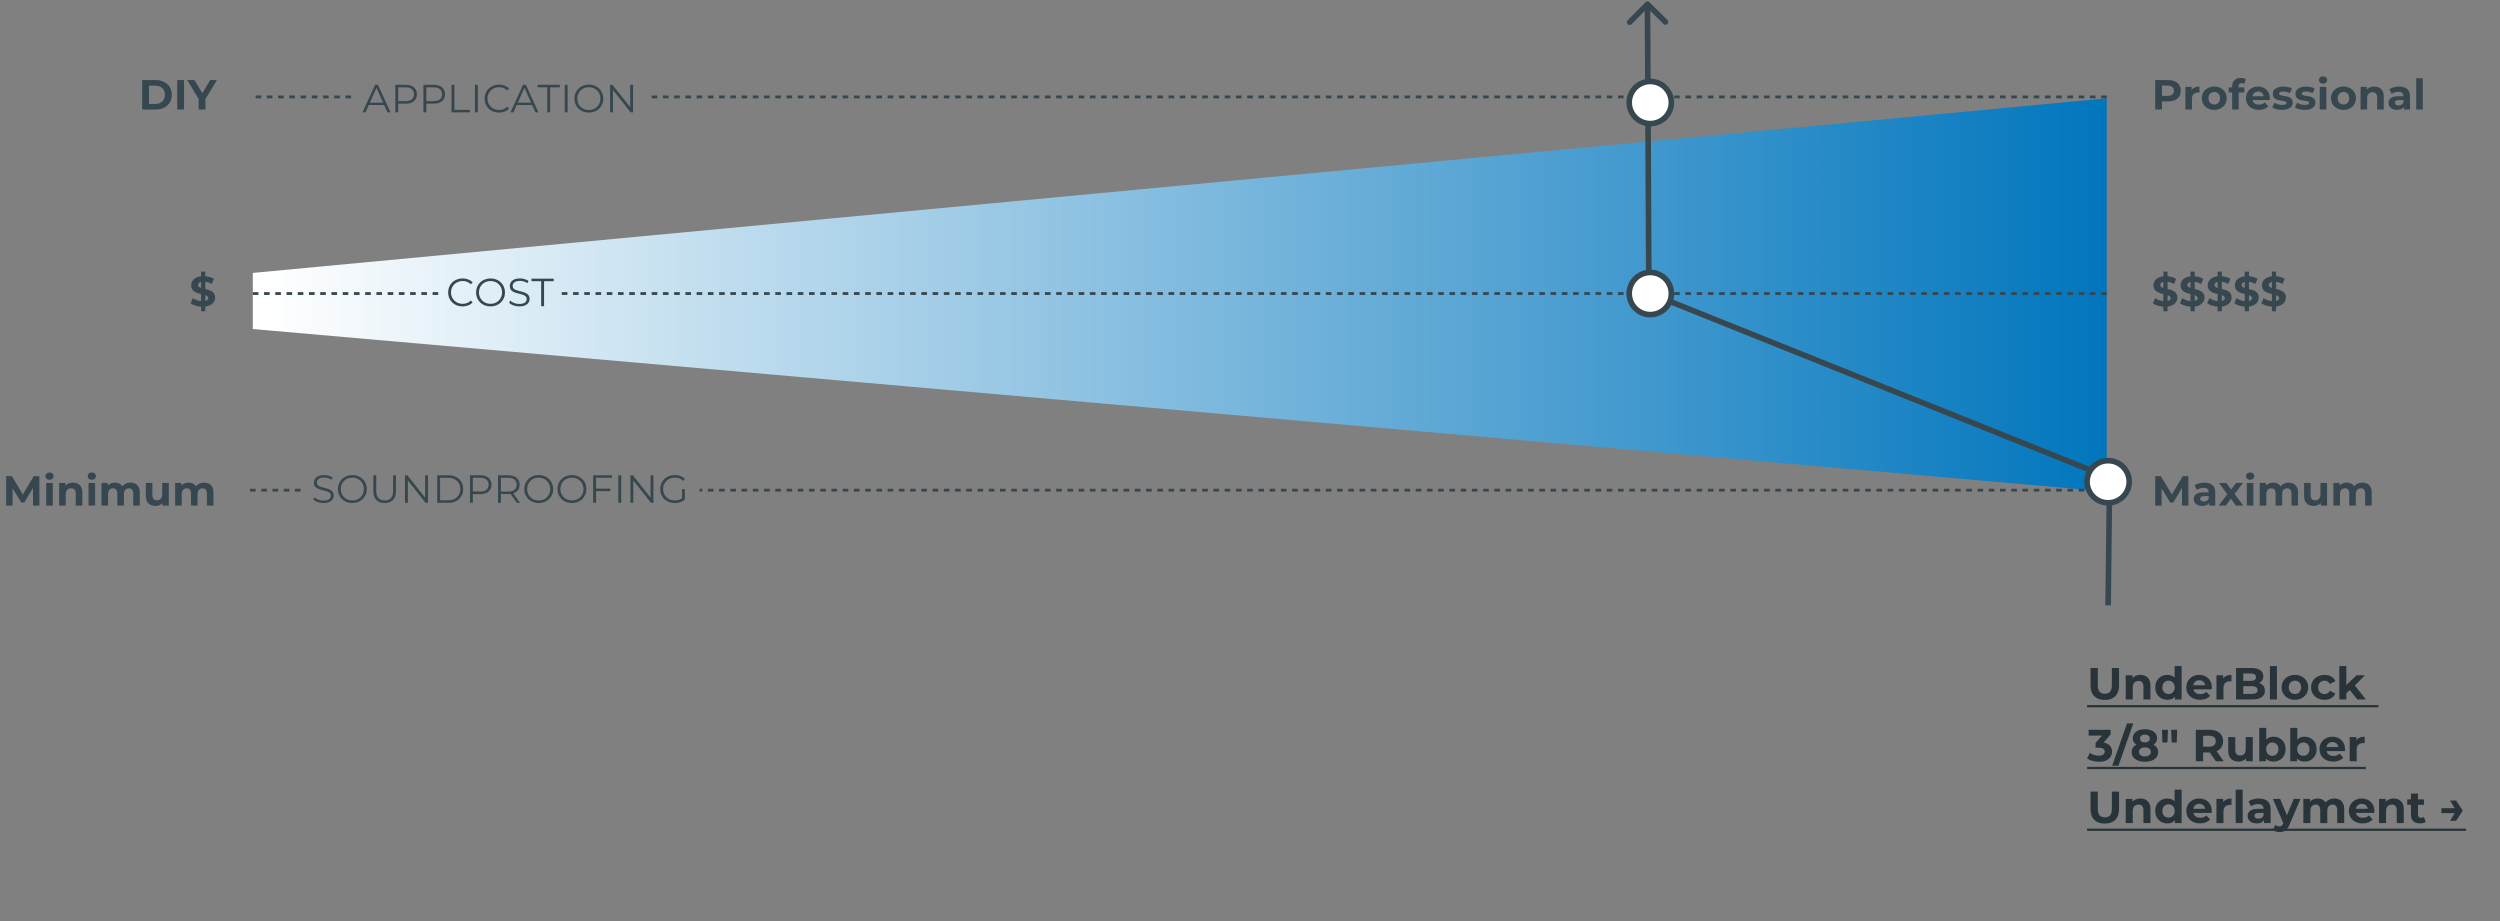
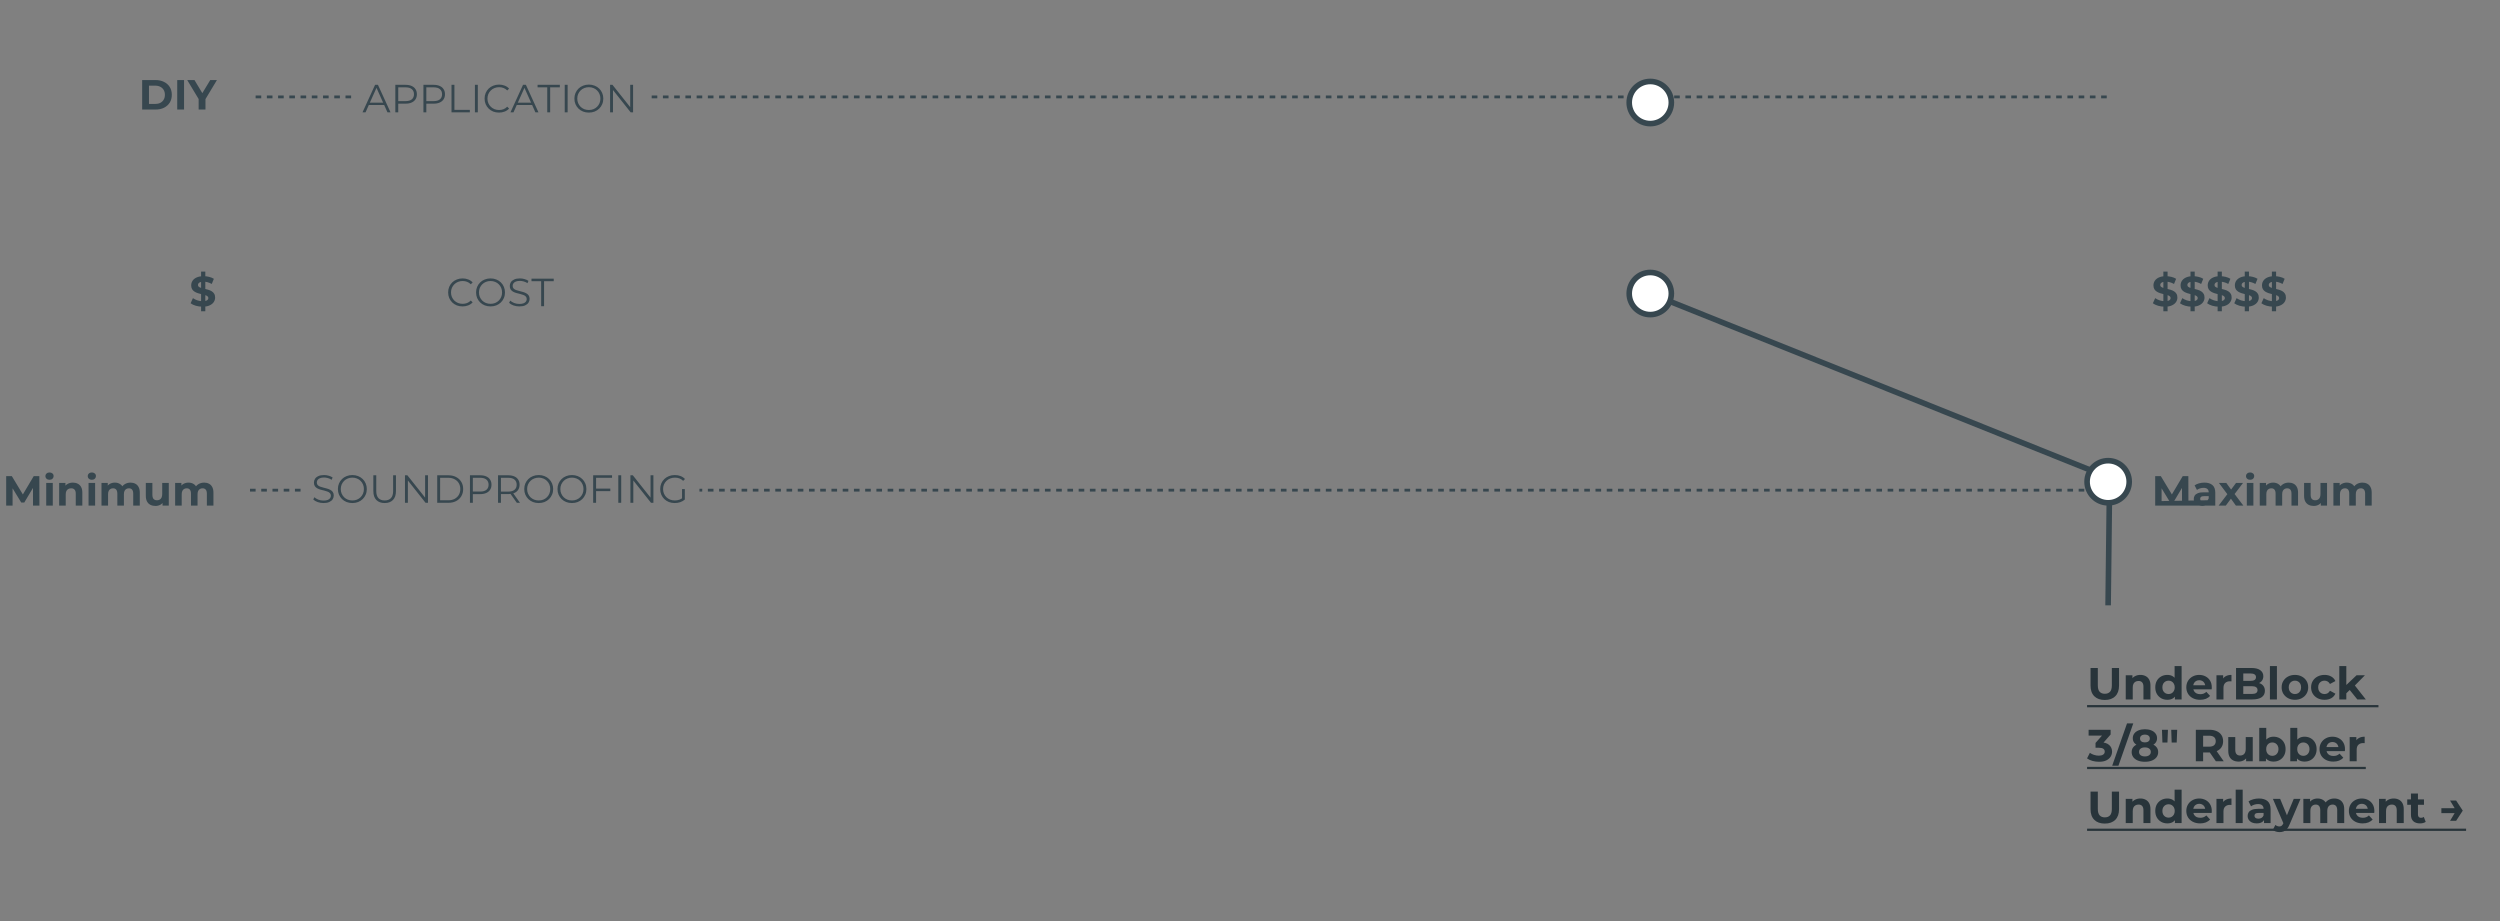
<svg xmlns="http://www.w3.org/2000/svg" width="890" height="328" viewBox="0 0 890 328" fill="none">
  <rect x="0" y="0" width="890" height="328" fill="#808080" stroke="none" />
  <path d="M749.304 249.192C747.715 249.192 746.472 248.749 745.576 247.864C744.68 246.979 744.232 245.715 744.232 244.072V237.8H746.824V243.976C746.824 245.043 747.043 245.811 747.48 246.28C747.917 246.749 748.531 246.984 749.32 246.984C750.109 246.984 750.723 246.749 751.16 246.28C751.597 245.811 751.816 245.043 751.816 243.976V237.8H754.376V244.072C754.376 245.715 753.928 246.979 753.032 247.864C752.136 248.749 750.893 249.192 749.304 249.192ZM761.993 240.264C762.676 240.264 763.284 240.403 763.817 240.68C764.361 240.947 764.788 241.363 765.097 241.928C765.407 242.483 765.561 243.197 765.561 244.072V249H763.065V244.456C763.065 243.763 762.911 243.251 762.601 242.92C762.303 242.589 761.876 242.424 761.321 242.424C760.927 242.424 760.569 242.509 760.249 242.68C759.94 242.84 759.695 243.091 759.513 243.432C759.343 243.773 759.257 244.211 759.257 244.744V249H756.761V240.392H759.145V242.776L758.697 242.056C759.007 241.48 759.449 241.037 760.025 240.728C760.601 240.419 761.257 240.264 761.993 240.264ZM771.582 249.128C770.772 249.128 770.041 248.947 769.39 248.584C768.74 248.211 768.222 247.693 767.838 247.032C767.465 246.371 767.278 245.592 767.278 244.696C767.278 243.789 767.465 243.005 767.838 242.344C768.222 241.683 768.74 241.171 769.39 240.808C770.041 240.445 770.772 240.264 771.582 240.264C772.308 240.264 772.942 240.424 773.486 240.744C774.03 241.064 774.452 241.549 774.75 242.2C775.049 242.851 775.198 243.683 775.198 244.696C775.198 245.699 775.054 246.531 774.766 247.192C774.478 247.843 774.062 248.328 773.518 248.648C772.985 248.968 772.34 249.128 771.582 249.128ZM772.014 247.08C772.42 247.08 772.788 246.984 773.118 246.792C773.449 246.6 773.71 246.328 773.902 245.976C774.105 245.613 774.206 245.187 774.206 244.696C774.206 244.195 774.105 243.768 773.902 243.416C773.71 243.064 773.449 242.792 773.118 242.6C772.788 242.408 772.42 242.312 772.014 242.312C771.598 242.312 771.225 242.408 770.894 242.6C770.564 242.792 770.297 243.064 770.094 243.416C769.902 243.768 769.806 244.195 769.806 244.696C769.806 245.187 769.902 245.613 770.094 245.976C770.297 246.328 770.564 246.6 770.894 246.792C771.225 246.984 771.598 247.08 772.014 247.08ZM774.27 249V247.24L774.318 244.68L774.158 242.136V237.128H776.654V249H774.27ZM783.237 249.128C782.255 249.128 781.391 248.936 780.645 248.552C779.909 248.168 779.338 247.645 778.933 246.984C778.527 246.312 778.325 245.549 778.325 244.696C778.325 243.832 778.522 243.069 778.917 242.408C779.322 241.736 779.871 241.213 780.565 240.84C781.258 240.456 782.042 240.264 782.917 240.264C783.759 240.264 784.517 240.445 785.189 240.808C785.871 241.16 786.41 241.672 786.805 242.344C787.199 243.005 787.397 243.8 787.397 244.728C787.397 244.824 787.391 244.936 787.381 245.064C787.37 245.181 787.359 245.293 787.349 245.4H780.357V243.944H786.036L785.077 244.376C785.077 243.928 784.986 243.539 784.805 243.208C784.623 242.877 784.373 242.621 784.053 242.44C783.733 242.248 783.359 242.152 782.933 242.152C782.506 242.152 782.127 242.248 781.797 242.44C781.477 242.621 781.226 242.883 781.045 243.224C780.863 243.555 780.773 243.949 780.773 244.408V244.792C780.773 245.261 780.874 245.677 781.077 246.04C781.29 246.392 781.583 246.664 781.957 246.856C782.341 247.037 782.789 247.128 783.301 247.128C783.759 247.128 784.159 247.059 784.501 246.92C784.853 246.781 785.173 246.573 785.461 246.296L786.789 247.736C786.394 248.184 785.898 248.531 785.301 248.776C784.703 249.011 784.015 249.128 783.237 249.128ZM789.058 249V240.392H791.442V242.824L791.106 242.12C791.362 241.512 791.773 241.053 792.338 240.744C792.904 240.424 793.592 240.264 794.402 240.264V242.568C794.296 242.557 794.2 242.552 794.114 242.552C794.029 242.541 793.938 242.536 793.842 242.536C793.16 242.536 792.605 242.733 792.178 243.128C791.762 243.512 791.554 244.115 791.554 244.936V249H789.058ZM796.031 249V237.8H801.503C802.911 237.8 803.967 238.067 804.671 238.6C805.386 239.133 805.743 239.837 805.743 240.712C805.743 241.299 805.599 241.811 805.311 242.248C805.023 242.675 804.628 243.005 804.127 243.24C803.626 243.475 803.05 243.592 802.399 243.592L802.703 242.936C803.407 242.936 804.031 243.053 804.575 243.288C805.119 243.512 805.54 243.848 805.839 244.296C806.148 244.744 806.303 245.293 806.303 245.944C806.303 246.904 805.924 247.656 805.167 248.2C804.41 248.733 803.295 249 801.823 249H796.031ZM798.607 247.048H801.631C802.303 247.048 802.81 246.941 803.151 246.728C803.503 246.504 803.679 246.152 803.679 245.672C803.679 245.203 803.503 244.856 803.151 244.632C802.81 244.397 802.303 244.28 801.631 244.28H798.415V242.392H801.183C801.812 242.392 802.292 242.285 802.623 242.072C802.964 241.848 803.135 241.512 803.135 241.064C803.135 240.627 802.964 240.301 802.623 240.088C802.292 239.864 801.812 239.752 801.183 239.752H798.607V247.048ZM808.09 249V237.128H810.586V249H808.09ZM816.998 249.128C816.081 249.128 815.265 248.936 814.55 248.552C813.846 248.168 813.286 247.645 812.87 246.984C812.465 246.312 812.262 245.549 812.262 244.696C812.262 243.832 812.465 243.069 812.87 242.408C813.286 241.736 813.846 241.213 814.55 240.84C815.265 240.456 816.081 240.264 816.998 240.264C817.905 240.264 818.715 240.456 819.43 240.84C820.145 241.213 820.705 241.731 821.11 242.392C821.515 243.053 821.718 243.821 821.718 244.696C821.718 245.549 821.515 246.312 821.11 246.984C820.705 247.645 820.145 248.168 819.43 248.552C818.715 248.936 817.905 249.128 816.998 249.128ZM816.998 247.08C817.414 247.08 817.787 246.984 818.118 246.792C818.449 246.6 818.71 246.328 818.902 245.976C819.094 245.613 819.19 245.187 819.19 244.696C819.19 244.195 819.094 243.768 818.902 243.416C818.71 243.064 818.449 242.792 818.118 242.6C817.787 242.408 817.414 242.312 816.998 242.312C816.582 242.312 816.209 242.408 815.878 242.6C815.547 242.792 815.281 243.064 815.078 243.416C814.886 243.768 814.79 244.195 814.79 244.696C814.79 245.187 814.886 245.613 815.078 245.976C815.281 246.328 815.547 246.6 815.878 246.792C816.209 246.984 816.582 247.08 816.998 247.08ZM827.546 249.128C826.618 249.128 825.792 248.941 825.066 248.568C824.341 248.184 823.77 247.656 823.354 246.984C822.949 246.312 822.746 245.549 822.746 244.696C822.746 243.832 822.949 243.069 823.354 242.408C823.77 241.736 824.341 241.213 825.066 240.84C825.792 240.456 826.618 240.264 827.546 240.264C828.453 240.264 829.242 240.456 829.914 240.84C830.586 241.213 831.082 241.752 831.402 242.456L829.466 243.496C829.242 243.091 828.96 242.792 828.618 242.6C828.288 242.408 827.925 242.312 827.53 242.312C827.104 242.312 826.72 242.408 826.378 242.6C826.037 242.792 825.765 243.064 825.562 243.416C825.37 243.768 825.274 244.195 825.274 244.696C825.274 245.197 825.37 245.624 825.562 245.976C825.765 246.328 826.037 246.6 826.378 246.792C826.72 246.984 827.104 247.08 827.53 247.08C827.925 247.08 828.288 246.989 828.618 246.808C828.96 246.616 829.242 246.312 829.466 245.896L831.402 246.952C831.082 247.645 830.586 248.184 829.914 248.568C829.242 248.941 828.453 249.128 827.546 249.128ZM834.857 247.24L834.921 244.2L838.937 240.392H841.913L838.057 244.312L836.761 245.368L834.857 247.24ZM832.793 249V237.128H835.289V249H832.793ZM839.209 249L836.297 245.384L837.865 243.448L842.233 249H839.209ZM747.256 271.192C746.477 271.192 745.704 271.091 744.936 270.888C744.168 270.675 743.517 270.376 742.984 269.992L743.992 268.008C744.419 268.317 744.915 268.563 745.48 268.744C746.045 268.925 746.616 269.016 747.192 269.016C747.843 269.016 748.355 268.888 748.728 268.632C749.101 268.376 749.288 268.024 749.288 267.576C749.288 267.149 749.123 266.813 748.792 266.568C748.461 266.323 747.928 266.2 747.192 266.2H746.008V264.488L749.128 260.952L749.416 261.88H743.544V259.8H751.384V261.48L748.28 265.016L746.968 264.264H747.72C749.096 264.264 750.136 264.573 750.84 265.192C751.544 265.811 751.896 266.605 751.896 267.576C751.896 268.205 751.731 268.797 751.4 269.352C751.069 269.896 750.563 270.339 749.88 270.68C749.197 271.021 748.323 271.192 747.256 271.192ZM751.941 272.6L757.221 257.528H759.445L754.165 272.6H751.941ZM763.577 271.192C762.638 271.192 761.817 271.053 761.113 270.776C760.409 270.488 759.859 270.088 759.465 269.576C759.07 269.053 758.873 268.445 758.873 267.752C758.873 267.059 759.065 266.472 759.449 265.992C759.843 265.501 760.393 265.133 761.097 264.888C761.801 264.632 762.627 264.504 763.577 264.504C764.537 264.504 765.369 264.632 766.073 264.888C766.787 265.133 767.337 265.501 767.72 265.992C768.115 266.472 768.312 267.059 768.312 267.752C768.312 268.445 768.115 269.053 767.72 269.576C767.326 270.088 766.771 270.488 766.057 270.776C765.353 271.053 764.526 271.192 763.577 271.192ZM763.577 269.288C764.227 269.288 764.739 269.144 765.113 268.856C765.497 268.568 765.689 268.173 765.689 267.672C765.689 267.171 765.497 266.781 765.113 266.504C764.739 266.216 764.227 266.072 763.577 266.072C762.937 266.072 762.43 266.216 762.057 266.504C761.683 266.781 761.497 267.171 761.497 267.672C761.497 268.173 761.683 268.568 762.057 268.856C762.43 269.144 762.937 269.288 763.577 269.288ZM763.577 265.816C762.713 265.816 761.955 265.699 761.305 265.464C760.665 265.229 760.163 264.888 759.801 264.44C759.449 263.981 759.273 263.437 759.273 262.808C759.273 262.147 759.454 261.581 759.817 261.112C760.179 260.632 760.686 260.264 761.337 260.008C761.987 259.741 762.734 259.608 763.577 259.608C764.441 259.608 765.193 259.741 765.833 260.008C766.483 260.264 766.99 260.632 767.352 261.112C767.726 261.581 767.913 262.147 767.913 262.808C767.913 263.437 767.731 263.981 767.369 264.44C767.017 264.888 766.515 265.229 765.865 265.464C765.214 265.699 764.451 265.816 763.577 265.816ZM763.577 264.296C764.121 264.296 764.547 264.173 764.857 263.928C765.177 263.683 765.337 263.347 765.337 262.92C765.337 262.472 765.171 262.125 764.841 261.88C764.521 261.635 764.099 261.512 763.577 261.512C763.065 261.512 762.649 261.635 762.329 261.88C762.009 262.125 761.849 262.472 761.849 262.92C761.849 263.347 762.003 263.683 762.312 263.928C762.622 264.173 763.043 264.296 763.577 264.296ZM769.819 264.344L769.659 259.8H771.787L771.611 264.344H769.819ZM773.115 264.344L772.955 259.8H775.083L774.907 264.344H773.115ZM781.719 271V259.8H786.567C787.569 259.8 788.433 259.965 789.159 260.296C789.884 260.616 790.444 261.08 790.839 261.688C791.233 262.296 791.431 263.021 791.431 263.864C791.431 264.696 791.233 265.416 790.839 266.024C790.444 266.621 789.884 267.08 789.159 267.4C788.433 267.72 787.569 267.88 786.567 267.88H783.159L784.311 266.744V271H781.719ZM788.839 271L786.039 266.936H788.807L791.639 271H788.839ZM784.311 267.032L783.159 265.816H786.423C787.223 265.816 787.82 265.645 788.215 265.304C788.609 264.952 788.807 264.472 788.807 263.864C788.807 263.245 788.609 262.765 788.215 262.424C787.82 262.083 787.223 261.912 786.423 261.912H783.159L784.311 260.68V267.032ZM796.94 271.128C796.226 271.128 795.586 270.989 795.02 270.712C794.466 270.435 794.034 270.013 793.724 269.448C793.415 268.872 793.26 268.141 793.26 267.256V262.392H795.756V266.888C795.756 267.603 795.906 268.131 796.204 268.472C796.514 268.803 796.946 268.968 797.5 268.968C797.884 268.968 798.226 268.888 798.524 268.728C798.823 268.557 799.058 268.301 799.228 267.96C799.399 267.608 799.484 267.171 799.484 266.648V262.392H801.98V271H799.612V268.632L800.044 269.32C799.756 269.917 799.33 270.371 798.764 270.68C798.21 270.979 797.602 271.128 796.94 271.128ZM809.381 271.128C808.623 271.128 807.973 270.968 807.429 270.648C806.885 270.328 806.469 269.843 806.181 269.192C805.893 268.531 805.749 267.699 805.749 266.696C805.749 265.683 805.898 264.851 806.197 264.2C806.506 263.549 806.933 263.064 807.477 262.744C808.021 262.424 808.655 262.264 809.381 262.264C810.191 262.264 810.917 262.445 811.557 262.808C812.207 263.171 812.719 263.683 813.093 264.344C813.477 265.005 813.669 265.789 813.669 266.696C813.669 267.592 813.477 268.371 813.093 269.032C812.719 269.693 812.207 270.211 811.557 270.584C810.917 270.947 810.191 271.128 809.381 271.128ZM804.293 271V259.128H806.789V264.136L806.629 266.68L806.677 269.24V271H804.293ZM808.949 269.08C809.365 269.08 809.733 268.984 810.053 268.792C810.383 268.6 810.645 268.328 810.837 267.976C811.039 267.613 811.141 267.187 811.141 266.696C811.141 266.195 811.039 265.768 810.837 265.416C810.645 265.064 810.383 264.792 810.053 264.6C809.733 264.408 809.365 264.312 808.949 264.312C808.533 264.312 808.159 264.408 807.829 264.6C807.498 264.792 807.237 265.064 807.045 265.416C806.853 265.768 806.757 266.195 806.757 266.696C806.757 267.187 806.853 267.613 807.045 267.976C807.237 268.328 807.498 268.6 807.829 268.792C808.159 268.984 808.533 269.08 808.949 269.08ZM820.428 271.128C819.67 271.128 819.02 270.968 818.476 270.648C817.932 270.328 817.516 269.843 817.228 269.192C816.94 268.531 816.796 267.699 816.796 266.696C816.796 265.683 816.945 264.851 817.244 264.2C817.553 263.549 817.98 263.064 818.524 262.744C819.068 262.424 819.702 262.264 820.428 262.264C821.238 262.264 821.964 262.445 822.604 262.808C823.254 263.171 823.766 263.683 824.14 264.344C824.524 265.005 824.716 265.789 824.716 266.696C824.716 267.592 824.524 268.371 824.14 269.032C823.766 269.693 823.254 270.211 822.604 270.584C821.964 270.947 821.238 271.128 820.428 271.128ZM815.34 271V259.128H817.836V264.136L817.676 266.68L817.724 269.24V271H815.34ZM819.996 269.08C820.412 269.08 820.78 268.984 821.1 268.792C821.43 268.6 821.692 268.328 821.884 267.976C822.086 267.613 822.188 267.187 822.188 266.696C822.188 266.195 822.086 265.768 821.884 265.416C821.692 265.064 821.43 264.792 821.1 264.6C820.78 264.408 820.412 264.312 819.996 264.312C819.58 264.312 819.206 264.408 818.876 264.6C818.545 264.792 818.284 265.064 818.092 265.416C817.9 265.768 817.804 266.195 817.804 266.696C817.804 267.187 817.9 267.613 818.092 267.976C818.284 268.328 818.545 268.6 818.876 268.792C819.206 268.984 819.58 269.08 819.996 269.08ZM830.658 271.128C829.677 271.128 828.813 270.936 828.066 270.552C827.33 270.168 826.76 269.645 826.354 268.984C825.949 268.312 825.746 267.549 825.746 266.696C825.746 265.832 825.944 265.069 826.338 264.408C826.744 263.736 827.293 263.213 827.986 262.84C828.68 262.456 829.464 262.264 830.338 262.264C831.181 262.264 831.938 262.445 832.61 262.808C833.293 263.16 833.832 263.672 834.226 264.344C834.621 265.005 834.818 265.8 834.818 266.728C834.818 266.824 834.813 266.936 834.802 267.064C834.792 267.181 834.781 267.293 834.77 267.4H827.778V265.944H833.458L832.498 266.376C832.498 265.928 832.408 265.539 832.226 265.208C832.045 264.877 831.794 264.621 831.474 264.44C831.154 264.248 830.781 264.152 830.354 264.152C829.928 264.152 829.549 264.248 829.218 264.44C828.898 264.621 828.648 264.883 828.466 265.224C828.285 265.555 828.194 265.949 828.194 266.408V266.792C828.194 267.261 828.296 267.677 828.498 268.04C828.712 268.392 829.005 268.664 829.378 268.856C829.762 269.037 830.21 269.128 830.722 269.128C831.181 269.128 831.581 269.059 831.922 268.92C832.274 268.781 832.594 268.573 832.882 268.296L834.21 269.736C833.816 270.184 833.32 270.531 832.722 270.776C832.125 271.011 831.437 271.128 830.658 271.128ZM836.48 271V262.392H838.864V264.824L838.528 264.12C838.784 263.512 839.195 263.053 839.76 262.744C840.325 262.424 841.013 262.264 841.824 262.264V264.568C841.717 264.557 841.621 264.552 841.536 264.552C841.451 264.541 841.36 264.536 841.264 264.536C840.581 264.536 840.027 264.733 839.6 265.128C839.184 265.512 838.976 266.115 838.976 266.936V271H836.48ZM749.304 293.192C747.715 293.192 746.472 292.749 745.576 291.864C744.68 290.979 744.232 289.715 744.232 288.072V281.8H746.824V287.976C746.824 289.043 747.043 289.811 747.48 290.28C747.917 290.749 748.531 290.984 749.32 290.984C750.109 290.984 750.723 290.749 751.16 290.28C751.597 289.811 751.816 289.043 751.816 287.976V281.8H754.376V288.072C754.376 289.715 753.928 290.979 753.032 291.864C752.136 292.749 750.893 293.192 749.304 293.192ZM761.993 284.264C762.676 284.264 763.284 284.403 763.817 284.68C764.361 284.947 764.788 285.363 765.097 285.928C765.407 286.483 765.561 287.197 765.561 288.072V293H763.065V288.456C763.065 287.763 762.911 287.251 762.601 286.92C762.303 286.589 761.876 286.424 761.321 286.424C760.927 286.424 760.569 286.509 760.249 286.68C759.94 286.84 759.695 287.091 759.513 287.432C759.343 287.773 759.257 288.211 759.257 288.744V293H756.761V284.392H759.145V286.776L758.697 286.056C759.007 285.48 759.449 285.037 760.025 284.728C760.601 284.419 761.257 284.264 761.993 284.264ZM771.582 293.128C770.772 293.128 770.041 292.947 769.39 292.584C768.74 292.211 768.222 291.693 767.838 291.032C767.465 290.371 767.278 289.592 767.278 288.696C767.278 287.789 767.465 287.005 767.838 286.344C768.222 285.683 768.74 285.171 769.39 284.808C770.041 284.445 770.772 284.264 771.582 284.264C772.308 284.264 772.942 284.424 773.486 284.744C774.03 285.064 774.452 285.549 774.75 286.2C775.049 286.851 775.198 287.683 775.198 288.696C775.198 289.699 775.054 290.531 774.766 291.192C774.478 291.843 774.062 292.328 773.518 292.648C772.985 292.968 772.34 293.128 771.582 293.128ZM772.014 291.08C772.42 291.08 772.788 290.984 773.118 290.792C773.449 290.6 773.71 290.328 773.902 289.976C774.105 289.613 774.206 289.187 774.206 288.696C774.206 288.195 774.105 287.768 773.902 287.416C773.71 287.064 773.449 286.792 773.118 286.6C772.788 286.408 772.42 286.312 772.014 286.312C771.598 286.312 771.225 286.408 770.894 286.6C770.564 286.792 770.297 287.064 770.094 287.416C769.902 287.768 769.806 288.195 769.806 288.696C769.806 289.187 769.902 289.613 770.094 289.976C770.297 290.328 770.564 290.6 770.894 290.792C771.225 290.984 771.598 291.08 772.014 291.08ZM774.27 293V291.24L774.318 288.68L774.158 286.136V281.128H776.654V293H774.27ZM783.237 293.128C782.255 293.128 781.391 292.936 780.645 292.552C779.909 292.168 779.338 291.645 778.933 290.984C778.527 290.312 778.325 289.549 778.325 288.696C778.325 287.832 778.522 287.069 778.917 286.408C779.322 285.736 779.871 285.213 780.565 284.84C781.258 284.456 782.042 284.264 782.917 284.264C783.759 284.264 784.517 284.445 785.189 284.808C785.871 285.16 786.41 285.672 786.805 286.344C787.199 287.005 787.397 287.8 787.397 288.728C787.397 288.824 787.391 288.936 787.381 289.064C787.37 289.181 787.359 289.293 787.349 289.4H780.357V287.944H786.036L785.077 288.376C785.077 287.928 784.986 287.539 784.805 287.208C784.623 286.877 784.373 286.621 784.053 286.44C783.733 286.248 783.359 286.152 782.933 286.152C782.506 286.152 782.127 286.248 781.797 286.44C781.477 286.621 781.226 286.883 781.045 287.224C780.863 287.555 780.773 287.949 780.773 288.408V288.792C780.773 289.261 780.874 289.677 781.077 290.04C781.29 290.392 781.583 290.664 781.957 290.856C782.341 291.037 782.789 291.128 783.301 291.128C783.759 291.128 784.159 291.059 784.501 290.92C784.853 290.781 785.173 290.573 785.461 290.296L786.789 291.736C786.394 292.184 785.898 292.531 785.301 292.776C784.703 293.011 784.015 293.128 783.237 293.128ZM789.058 293V284.392H791.442V286.824L791.106 286.12C791.362 285.512 791.773 285.053 792.338 284.744C792.904 284.424 793.592 284.264 794.402 284.264V286.568C794.296 286.557 794.2 286.552 794.114 286.552C794.029 286.541 793.938 286.536 793.842 286.536C793.16 286.536 792.605 286.733 792.178 287.128C791.762 287.512 791.554 288.115 791.554 288.936V293H789.058ZM795.902 293V281.128H798.398V293H795.902ZM805.995 293V291.32L805.835 290.952V287.944C805.835 287.411 805.669 286.995 805.339 286.696C805.019 286.397 804.523 286.248 803.851 286.248C803.392 286.248 802.939 286.323 802.491 286.472C802.053 286.611 801.68 286.803 801.371 287.048L800.475 285.304C800.944 284.973 801.509 284.717 802.171 284.536C802.832 284.355 803.504 284.264 804.187 284.264C805.499 284.264 806.517 284.573 807.243 285.192C807.968 285.811 808.331 286.776 808.331 288.088V293H805.995ZM803.371 293.128C802.699 293.128 802.123 293.016 801.643 292.792C801.163 292.557 800.795 292.243 800.539 291.848C800.283 291.453 800.155 291.011 800.155 290.52C800.155 290.008 800.277 289.56 800.523 289.176C800.779 288.792 801.179 288.493 801.723 288.28C802.267 288.056 802.976 287.944 803.851 287.944H806.139V289.4H804.123C803.536 289.4 803.131 289.496 802.907 289.688C802.693 289.88 802.587 290.12 802.587 290.408C802.587 290.728 802.709 290.984 802.955 291.176C803.211 291.357 803.557 291.448 803.995 291.448C804.411 291.448 804.784 291.352 805.115 291.16C805.445 290.957 805.685 290.664 805.835 290.28L806.219 291.432C806.037 291.987 805.707 292.408 805.227 292.696C804.747 292.984 804.128 293.128 803.371 293.128ZM811.521 296.232C811.073 296.232 810.631 296.163 810.193 296.024C809.756 295.885 809.399 295.693 809.121 295.448L810.033 293.672C810.225 293.843 810.444 293.976 810.689 294.072C810.945 294.168 811.196 294.216 811.441 294.216C811.793 294.216 812.071 294.131 812.273 293.96C812.487 293.8 812.679 293.528 812.849 293.144L813.297 292.088L813.489 291.816L816.577 284.392H818.977L815.089 293.528C814.812 294.221 814.492 294.765 814.129 295.16C813.777 295.555 813.383 295.832 812.945 295.992C812.519 296.152 812.044 296.232 811.521 296.232ZM812.993 293.336L809.153 284.392H811.729L814.705 291.592L812.993 293.336ZM831.02 284.264C831.702 284.264 832.305 284.403 832.828 284.68C833.361 284.947 833.777 285.363 834.076 285.928C834.385 286.483 834.54 287.197 834.54 288.072V293H832.044V288.456C832.044 287.763 831.9 287.251 831.612 286.92C831.324 286.589 830.918 286.424 830.396 286.424C830.033 286.424 829.708 286.509 829.42 286.68C829.132 286.84 828.908 287.085 828.748 287.416C828.588 287.747 828.508 288.168 828.508 288.68V293H826.012V288.456C826.012 287.763 825.868 287.251 825.58 286.92C825.302 286.589 824.902 286.424 824.38 286.424C824.017 286.424 823.692 286.509 823.404 286.68C823.116 286.84 822.892 287.085 822.732 287.416C822.572 287.747 822.492 288.168 822.492 288.68V293H819.996V284.392H822.38V286.744L821.932 286.056C822.23 285.469 822.652 285.027 823.196 284.728C823.75 284.419 824.38 284.264 825.084 284.264C825.873 284.264 826.561 284.467 827.148 284.872C827.745 285.267 828.14 285.875 828.332 286.696L827.452 286.456C827.74 285.784 828.198 285.251 828.828 284.856C829.468 284.461 830.198 284.264 831.02 284.264ZM841.112 293.128C840.13 293.128 839.266 292.936 838.52 292.552C837.784 292.168 837.213 291.645 836.808 290.984C836.402 290.312 836.2 289.549 836.2 288.696C836.2 287.832 836.397 287.069 836.792 286.408C837.197 285.736 837.746 285.213 838.44 284.84C839.133 284.456 839.917 284.264 840.792 284.264C841.634 284.264 842.392 284.445 843.064 284.808C843.746 285.16 844.285 285.672 844.68 286.344C845.074 287.005 845.272 287.8 845.272 288.728C845.272 288.824 845.266 288.936 845.256 289.064C845.245 289.181 845.234 289.293 845.224 289.4H838.232V287.944H843.911L842.952 288.376C842.952 287.928 842.861 287.539 842.68 287.208C842.498 286.877 842.248 286.621 841.928 286.44C841.608 286.248 841.234 286.152 840.808 286.152C840.381 286.152 840.002 286.248 839.672 286.44C839.352 286.621 839.101 286.883 838.92 287.224C838.738 287.555 838.648 287.949 838.648 288.408V288.792C838.648 289.261 838.749 289.677 838.952 290.04C839.165 290.392 839.458 290.664 839.832 290.856C840.216 291.037 840.664 291.128 841.176 291.128C841.634 291.128 842.034 291.059 842.376 290.92C842.728 290.781 843.048 290.573 843.336 290.296L844.664 291.736C844.269 292.184 843.773 292.531 843.176 292.776C842.578 293.011 841.89 293.128 841.112 293.128ZM852.165 284.264C852.848 284.264 853.456 284.403 853.989 284.68C854.533 284.947 854.96 285.363 855.269 285.928C855.579 286.483 855.733 287.197 855.733 288.072V293H853.237V288.456C853.237 287.763 853.083 287.251 852.773 286.92C852.475 286.589 852.048 286.424 851.493 286.424C851.099 286.424 850.741 286.509 850.421 286.68C850.112 286.84 849.867 287.091 849.685 287.432C849.515 287.773 849.429 288.211 849.429 288.744V293H846.933V284.392H849.317V286.776L848.869 286.056C849.179 285.48 849.621 285.037 850.197 284.728C850.773 284.419 851.429 284.264 852.165 284.264ZM861.516 293.128C860.502 293.128 859.713 292.872 859.148 292.36C858.582 291.837 858.3 291.064 858.3 290.04V282.488H860.796V290.008C860.796 290.371 860.892 290.653 861.084 290.856C861.276 291.048 861.537 291.144 861.868 291.144C862.262 291.144 862.598 291.037 862.876 290.824L863.548 292.584C863.292 292.765 862.982 292.904 862.62 293C862.268 293.085 861.9 293.128 861.516 293.128ZM856.972 286.504V284.584H862.94V286.504H856.972ZM874.376 284.984L876.744 288.584L874.376 292.216H872.216L874.392 288.584L872.216 284.984H874.376ZM874.856 287.72V289.464H869.128V287.72H874.856Z" fill="#28343A" />
  <path d="M743 251H846.731V251.8H743V251ZM743 273H842.224V273.8H743V273ZM743 295H877.928V295.8H743V295Z" fill="#28343A" />
-   <path fill-rule="evenodd" clip-rule="evenodd" d="M90 97.158L750 35V175L90 117.135V97.158Z" fill="url(#paint0_linear_9_2)" />
  <path d="M129.049 40L133.529 30.2H134.551L139.031 40H137.939L133.823 30.802H134.243L130.127 40H129.049ZM130.813 37.382L131.121 36.542H136.819L137.127 37.382H130.813ZM140.739 40V30.2H144.407C145.238 30.2 145.952 30.335 146.549 30.606C147.146 30.867 147.604 31.25 147.921 31.754C148.248 32.249 148.411 32.851 148.411 33.56C148.411 34.251 148.248 34.848 147.921 35.352C147.604 35.847 147.146 36.229 146.549 36.5C145.952 36.771 145.238 36.906 144.407 36.906H141.313L141.775 36.416V40H140.739ZM141.775 36.5L141.313 35.996H144.379C145.359 35.996 146.101 35.786 146.605 35.366C147.118 34.937 147.375 34.335 147.375 33.56C147.375 32.776 147.118 32.169 146.605 31.74C146.101 31.311 145.359 31.096 144.379 31.096H141.313L141.775 30.606V36.5ZM150.739 40V30.2H154.407C155.237 30.2 155.951 30.335 156.549 30.606C157.146 30.867 157.603 31.25 157.921 31.754C158.247 32.249 158.411 32.851 158.411 33.56C158.411 34.251 158.247 34.848 157.921 35.352C157.603 35.847 157.146 36.229 156.549 36.5C155.951 36.771 155.237 36.906 154.407 36.906H151.313L151.775 36.416V40H150.739ZM151.775 36.5L151.313 35.996H154.379C155.359 35.996 156.101 35.786 156.605 35.366C157.118 34.937 157.375 34.335 157.375 33.56C157.375 32.776 157.118 32.169 156.605 31.74C156.101 31.311 155.359 31.096 154.379 31.096H151.313L151.775 30.606V36.5ZM160.738 40V30.2H161.774V39.104H167.262V40H160.738ZM169.07 40V30.2H170.106V40H169.07ZM177.638 40.084C176.901 40.084 176.219 39.963 175.594 39.72C174.969 39.468 174.427 39.118 173.97 38.67C173.513 38.222 173.153 37.695 172.892 37.088C172.64 36.481 172.514 35.819 172.514 35.1C172.514 34.381 172.64 33.719 172.892 33.112C173.153 32.505 173.513 31.978 173.97 31.53C174.437 31.082 174.983 30.737 175.608 30.494C176.233 30.242 176.915 30.116 177.652 30.116C178.361 30.116 179.029 30.237 179.654 30.48C180.279 30.713 180.807 31.068 181.236 31.544L180.578 32.202C180.177 31.791 179.733 31.497 179.248 31.32C178.763 31.133 178.24 31.04 177.68 31.04C177.092 31.04 176.546 31.143 176.042 31.348C175.538 31.544 175.099 31.829 174.726 32.202C174.353 32.566 174.059 32.995 173.844 33.49C173.639 33.975 173.536 34.512 173.536 35.1C173.536 35.688 173.639 36.229 173.844 36.724C174.059 37.209 174.353 37.639 174.726 38.012C175.099 38.376 175.538 38.661 176.042 38.866C176.546 39.062 177.092 39.16 177.68 39.16C178.24 39.16 178.763 39.067 179.248 38.88C179.733 38.693 180.177 38.395 180.578 37.984L181.236 38.642C180.807 39.118 180.279 39.477 179.654 39.72C179.029 39.963 178.357 40.084 177.638 40.084ZM181.718 40L186.198 30.2H187.22L191.7 40H190.608L186.492 30.802H186.912L182.796 40H181.718ZM183.482 37.382L183.79 36.542H189.488L189.796 37.382H183.482ZM194.821 40V31.096H191.377V30.2H199.301V31.096H195.857V40H194.821ZM201.043 40V30.2H202.079V40H201.043ZM209.639 40.084C208.902 40.084 208.216 39.963 207.581 39.72C206.956 39.468 206.41 39.118 205.943 38.67C205.486 38.213 205.127 37.685 204.865 37.088C204.613 36.481 204.487 35.819 204.487 35.1C204.487 34.381 204.613 33.723 204.865 33.126C205.127 32.519 205.486 31.992 205.943 31.544C206.41 31.087 206.956 30.737 207.581 30.494C208.207 30.242 208.893 30.116 209.639 30.116C210.377 30.116 211.058 30.242 211.683 30.494C212.309 30.737 212.85 31.082 213.307 31.53C213.774 31.978 214.133 32.505 214.385 33.112C214.647 33.719 214.777 34.381 214.777 35.1C214.777 35.819 214.647 36.481 214.385 37.088C214.133 37.695 213.774 38.222 213.307 38.67C212.85 39.118 212.309 39.468 211.683 39.72C211.058 39.963 210.377 40.084 209.639 40.084ZM209.639 39.16C210.227 39.16 210.769 39.062 211.263 38.866C211.767 38.661 212.201 38.376 212.565 38.012C212.939 37.639 213.228 37.209 213.433 36.724C213.639 36.229 213.741 35.688 213.741 35.1C213.741 34.512 213.639 33.975 213.433 33.49C213.228 32.995 212.939 32.566 212.565 32.202C212.201 31.829 211.767 31.544 211.263 31.348C210.769 31.143 210.227 31.04 209.639 31.04C209.051 31.04 208.505 31.143 208.001 31.348C207.497 31.544 207.059 31.829 206.685 32.202C206.321 32.566 206.032 32.995 205.817 33.49C205.612 33.975 205.509 34.512 205.509 35.1C205.509 35.679 205.612 36.215 205.817 36.71C206.032 37.205 206.321 37.639 206.685 38.012C207.059 38.376 207.497 38.661 208.001 38.866C208.505 39.062 209.051 39.16 209.639 39.16ZM217.187 40V30.2H218.041L224.803 38.712H224.355V30.2H225.377V40H224.523L217.775 31.488H218.223V40H217.187ZM164.662 109.084C163.925 109.084 163.243 108.963 162.618 108.72C161.993 108.468 161.451 108.118 160.994 107.67C160.537 107.222 160.177 106.695 159.916 106.088C159.664 105.481 159.538 104.819 159.538 104.1C159.538 103.381 159.664 102.719 159.916 102.112C160.177 101.505 160.537 100.978 160.994 100.53C161.461 100.082 162.007 99.737 162.632 99.494C163.257 99.242 163.939 99.116 164.676 99.116C165.385 99.116 166.053 99.237 166.678 99.48C167.303 99.713 167.831 100.068 168.26 100.544L167.602 101.202C167.201 100.791 166.757 100.497 166.272 100.32C165.787 100.133 165.264 100.04 164.704 100.04C164.116 100.04 163.57 100.143 163.066 100.348C162.562 100.544 162.123 100.829 161.75 101.202C161.377 101.566 161.083 101.995 160.868 102.49C160.663 102.975 160.56 103.512 160.56 104.1C160.56 104.688 160.663 105.229 160.868 105.724C161.083 106.209 161.377 106.639 161.75 107.012C162.123 107.376 162.562 107.661 163.066 107.866C163.57 108.062 164.116 108.16 164.704 108.16C165.264 108.16 165.787 108.067 166.272 107.88C166.757 107.693 167.201 107.395 167.602 106.984L168.26 107.642C167.831 108.118 167.303 108.477 166.678 108.72C166.053 108.963 165.381 109.084 164.662 109.084ZM174.635 109.084C173.898 109.084 173.212 108.963 172.577 108.72C171.952 108.468 171.406 108.118 170.939 107.67C170.482 107.213 170.122 106.685 169.861 106.088C169.609 105.481 169.483 104.819 169.483 104.1C169.483 103.381 169.609 102.723 169.861 102.126C170.122 101.519 170.482 100.992 170.939 100.544C171.406 100.087 171.952 99.737 172.577 99.494C173.202 99.242 173.888 99.116 174.635 99.116C175.372 99.116 176.054 99.242 176.679 99.494C177.304 99.737 177.846 100.082 178.303 100.53C178.77 100.978 179.129 101.505 179.381 102.112C179.642 102.719 179.773 103.381 179.773 104.1C179.773 104.819 179.642 105.481 179.381 106.088C179.129 106.695 178.77 107.222 178.303 107.67C177.846 108.118 177.304 108.468 176.679 108.72C176.054 108.963 175.372 109.084 174.635 109.084ZM174.635 108.16C175.223 108.16 175.764 108.062 176.259 107.866C176.763 107.661 177.197 107.376 177.561 107.012C177.934 106.639 178.224 106.209 178.429 105.724C178.634 105.229 178.737 104.688 178.737 104.1C178.737 103.512 178.634 102.975 178.429 102.49C178.224 101.995 177.934 101.566 177.561 101.202C177.197 100.829 176.763 100.544 176.259 100.348C175.764 100.143 175.223 100.04 174.635 100.04C174.047 100.04 173.501 100.143 172.997 100.348C172.493 100.544 172.054 100.829 171.681 101.202C171.317 101.566 171.028 101.995 170.813 102.49C170.608 102.975 170.505 103.512 170.505 104.1C170.505 104.679 170.608 105.215 170.813 105.71C171.028 106.205 171.317 106.639 171.681 107.012C172.054 107.376 172.493 107.661 172.997 107.866C173.501 108.062 174.047 108.16 174.635 108.16ZM184.885 109.084C184.157 109.084 183.457 108.967 182.785 108.734C182.122 108.491 181.609 108.183 181.245 107.81L181.651 107.012C181.996 107.348 182.458 107.633 183.037 107.866C183.625 108.09 184.241 108.202 184.885 108.202C185.501 108.202 186 108.127 186.383 107.978C186.775 107.819 187.059 107.609 187.237 107.348C187.423 107.087 187.517 106.797 187.517 106.48C187.517 106.097 187.405 105.789 187.181 105.556C186.966 105.323 186.681 105.141 186.327 105.01C185.972 104.87 185.58 104.749 185.151 104.646C184.721 104.543 184.292 104.436 183.863 104.324C183.433 104.203 183.037 104.044 182.673 103.848C182.318 103.652 182.029 103.395 181.805 103.078C181.59 102.751 181.483 102.327 181.483 101.804C181.483 101.319 181.609 100.875 181.861 100.474C182.122 100.063 182.519 99.737 183.051 99.494C183.583 99.242 184.264 99.116 185.095 99.116C185.645 99.116 186.191 99.195 186.733 99.354C187.274 99.503 187.741 99.713 188.133 99.984L187.783 100.81C187.363 100.53 186.915 100.325 186.439 100.194C185.972 100.063 185.519 99.998 185.081 99.998C184.493 99.998 184.007 100.077 183.625 100.236C183.242 100.395 182.957 100.609 182.771 100.88C182.593 101.141 182.505 101.44 182.505 101.776C182.505 102.159 182.612 102.467 182.827 102.7C183.051 102.933 183.34 103.115 183.695 103.246C184.059 103.377 184.455 103.493 184.885 103.596C185.314 103.699 185.739 103.811 186.159 103.932C186.588 104.053 186.98 104.212 187.335 104.408C187.699 104.595 187.988 104.847 188.203 105.164C188.427 105.481 188.539 105.897 188.539 106.41C188.539 106.886 188.408 107.329 188.147 107.74C187.885 108.141 187.484 108.468 186.943 108.72C186.411 108.963 185.725 109.084 184.885 109.084ZM192.651 109V100.096H189.207V99.2H197.131V100.096H193.687V109H192.651ZM115.164 179.084C114.436 179.084 113.736 178.967 113.064 178.734C112.401 178.491 111.888 178.183 111.524 177.81L111.93 177.012C112.275 177.348 112.737 177.633 113.316 177.866C113.904 178.09 114.52 178.202 115.164 178.202C115.78 178.202 116.279 178.127 116.662 177.978C117.054 177.819 117.338 177.609 117.516 177.348C117.702 177.087 117.796 176.797 117.796 176.48C117.796 176.097 117.684 175.789 117.46 175.556C117.245 175.323 116.96 175.141 116.606 175.01C116.251 174.87 115.859 174.749 115.43 174.646C115 174.543 114.571 174.436 114.142 174.324C113.712 174.203 113.316 174.044 112.952 173.848C112.597 173.652 112.308 173.395 112.084 173.078C111.869 172.751 111.762 172.327 111.762 171.804C111.762 171.319 111.888 170.875 112.14 170.474C112.401 170.063 112.798 169.737 113.33 169.494C113.862 169.242 114.543 169.116 115.374 169.116C115.924 169.116 116.47 169.195 117.012 169.354C117.553 169.503 118.02 169.713 118.412 169.984L118.062 170.81C117.642 170.53 117.194 170.325 116.718 170.194C116.251 170.063 115.798 169.998 115.36 169.998C114.772 169.998 114.286 170.077 113.904 170.236C113.521 170.395 113.236 170.609 113.05 170.88C112.872 171.141 112.784 171.44 112.784 171.776C112.784 172.159 112.891 172.467 113.106 172.7C113.33 172.933 113.619 173.115 113.974 173.246C114.338 173.377 114.734 173.493 115.164 173.596C115.593 173.699 116.018 173.811 116.438 173.932C116.867 174.053 117.259 174.212 117.614 174.408C117.978 174.595 118.267 174.847 118.482 175.164C118.706 175.481 118.818 175.897 118.818 176.41C118.818 176.886 118.687 177.329 118.426 177.74C118.164 178.141 117.763 178.468 117.222 178.72C116.69 178.963 116.004 179.084 115.164 179.084ZM125.446 179.084C124.709 179.084 124.023 178.963 123.388 178.72C122.763 178.468 122.217 178.118 121.75 177.67C121.293 177.213 120.934 176.685 120.672 176.088C120.42 175.481 120.294 174.819 120.294 174.1C120.294 173.381 120.42 172.723 120.672 172.126C120.934 171.519 121.293 170.992 121.75 170.544C122.217 170.087 122.763 169.737 123.388 169.494C124.014 169.242 124.7 169.116 125.446 169.116C126.184 169.116 126.865 169.242 127.49 169.494C128.116 169.737 128.657 170.082 129.114 170.53C129.581 170.978 129.94 171.505 130.192 172.112C130.454 172.719 130.584 173.381 130.584 174.1C130.584 174.819 130.454 175.481 130.192 176.088C129.94 176.695 129.581 177.222 129.114 177.67C128.657 178.118 128.116 178.468 127.49 178.72C126.865 178.963 126.184 179.084 125.446 179.084ZM125.446 178.16C126.034 178.16 126.576 178.062 127.07 177.866C127.574 177.661 128.008 177.376 128.372 177.012C128.746 176.639 129.035 176.209 129.24 175.724C129.446 175.229 129.548 174.688 129.548 174.1C129.548 173.512 129.446 172.975 129.24 172.49C129.035 171.995 128.746 171.566 128.372 171.202C128.008 170.829 127.574 170.544 127.07 170.348C126.576 170.143 126.034 170.04 125.446 170.04C124.858 170.04 124.312 170.143 123.808 170.348C123.304 170.544 122.866 170.829 122.492 171.202C122.128 171.566 121.839 171.995 121.624 172.49C121.419 172.975 121.316 173.512 121.316 174.1C121.316 174.679 121.419 175.215 121.624 175.71C121.839 176.205 122.128 176.639 122.492 177.012C122.866 177.376 123.304 177.661 123.808 177.866C124.312 178.062 124.858 178.16 125.446 178.16ZM136.942 179.084C135.691 179.084 134.707 178.725 133.988 178.006C133.269 177.287 132.91 176.223 132.91 174.814V169.2H133.946V174.772C133.946 175.929 134.207 176.783 134.73 177.334C135.253 177.885 135.99 178.16 136.942 178.16C137.903 178.16 138.645 177.885 139.168 177.334C139.691 176.783 139.952 175.929 139.952 174.772V169.2H140.96V174.814C140.96 176.223 140.601 177.287 139.882 178.006C139.173 178.725 138.193 179.084 136.942 179.084ZM144.169 179V169.2H145.023L151.785 177.712H151.337V169.2H152.359V179H151.505L144.757 170.488H145.205V179H144.169ZM155.646 179V169.2H159.636C160.681 169.2 161.596 169.41 162.38 169.83C163.173 170.241 163.789 170.815 164.228 171.552C164.666 172.289 164.886 173.139 164.886 174.1C164.886 175.061 164.666 175.911 164.228 176.648C163.789 177.385 163.173 177.964 162.38 178.384C161.596 178.795 160.681 179 159.636 179H155.646ZM156.682 178.104H159.58C160.448 178.104 161.199 177.936 161.834 177.6C162.478 177.255 162.977 176.783 163.332 176.186C163.686 175.579 163.864 174.884 163.864 174.1C163.864 173.307 163.686 172.611 163.332 172.014C162.977 171.417 162.478 170.95 161.834 170.614C161.199 170.269 160.448 170.096 159.58 170.096H156.682V178.104ZM167.3 179V169.2H170.968C171.798 169.2 172.512 169.335 173.11 169.606C173.707 169.867 174.164 170.25 174.482 170.754C174.808 171.249 174.972 171.851 174.972 172.56C174.972 173.251 174.808 173.848 174.482 174.352C174.164 174.847 173.707 175.229 173.11 175.5C172.512 175.771 171.798 175.906 170.968 175.906H167.874L168.336 175.416V179H167.3ZM168.336 175.5L167.874 174.996H170.94C171.92 174.996 172.662 174.786 173.166 174.366C173.679 173.937 173.936 173.335 173.936 172.56C173.936 171.776 173.679 171.169 173.166 170.74C172.662 170.311 171.92 170.096 170.94 170.096H167.874L168.336 169.606V175.5ZM177.299 179V169.2H180.967C181.798 169.2 182.512 169.335 183.109 169.606C183.706 169.867 184.164 170.25 184.481 170.754C184.808 171.249 184.971 171.851 184.971 172.56C184.971 173.251 184.808 173.848 184.481 174.352C184.164 174.847 183.706 175.229 183.109 175.5C182.512 175.761 181.798 175.892 180.967 175.892H177.873L178.335 175.416V179H177.299ZM183.991 179L181.471 175.444H182.591L185.125 179H183.991ZM178.335 175.5L177.873 175.01H180.939C181.919 175.01 182.661 174.795 183.165 174.366C183.678 173.937 183.935 173.335 183.935 172.56C183.935 171.776 183.678 171.169 183.165 170.74C182.661 170.311 181.919 170.096 180.939 170.096H177.873L178.335 169.606V175.5ZM191.788 179.084C191.05 179.084 190.364 178.963 189.73 178.72C189.104 178.468 188.558 178.118 188.092 177.67C187.634 177.213 187.275 176.685 187.014 176.088C186.762 175.481 186.636 174.819 186.636 174.1C186.636 173.381 186.762 172.723 187.014 172.126C187.275 171.519 187.634 170.992 188.092 170.544C188.558 170.087 189.104 169.737 189.73 169.494C190.355 169.242 191.041 169.116 191.788 169.116C192.525 169.116 193.206 169.242 193.832 169.494C194.457 169.737 194.998 170.082 195.456 170.53C195.922 170.978 196.282 171.505 196.534 172.112C196.795 172.719 196.926 173.381 196.926 174.1C196.926 174.819 196.795 175.481 196.534 176.088C196.282 176.695 195.922 177.222 195.456 177.67C194.998 178.118 194.457 178.468 193.832 178.72C193.206 178.963 192.525 179.084 191.788 179.084ZM191.788 178.16C192.376 178.16 192.917 178.062 193.412 177.866C193.916 177.661 194.35 177.376 194.714 177.012C195.087 176.639 195.376 176.209 195.582 175.724C195.787 175.229 195.89 174.688 195.89 174.1C195.89 173.512 195.787 172.975 195.582 172.49C195.376 171.995 195.087 171.566 194.714 171.202C194.35 170.829 193.916 170.544 193.412 170.348C192.917 170.143 192.376 170.04 191.788 170.04C191.2 170.04 190.654 170.143 190.15 170.348C189.646 170.544 189.207 170.829 188.834 171.202C188.47 171.566 188.18 171.995 187.966 172.49C187.76 172.975 187.658 173.512 187.658 174.1C187.658 174.679 187.76 175.215 187.966 175.71C188.18 176.205 188.47 176.639 188.834 177.012C189.207 177.376 189.646 177.661 190.15 177.866C190.654 178.062 191.2 178.16 191.788 178.16ZM203.619 179.084C202.882 179.084 202.196 178.963 201.561 178.72C200.936 178.468 200.39 178.118 199.923 177.67C199.466 177.213 199.107 176.685 198.845 176.088C198.593 175.481 198.467 174.819 198.467 174.1C198.467 173.381 198.593 172.723 198.845 172.126C199.107 171.519 199.466 170.992 199.923 170.544C200.39 170.087 200.936 169.737 201.561 169.494C202.187 169.242 202.873 169.116 203.619 169.116C204.357 169.116 205.038 169.242 205.663 169.494C206.289 169.737 206.83 170.082 207.287 170.53C207.754 170.978 208.113 171.505 208.365 172.112C208.627 172.719 208.757 173.381 208.757 174.1C208.757 174.819 208.627 175.481 208.365 176.088C208.113 176.695 207.754 177.222 207.287 177.67C206.83 178.118 206.289 178.468 205.663 178.72C205.038 178.963 204.357 179.084 203.619 179.084ZM203.619 178.16C204.207 178.16 204.749 178.062 205.243 177.866C205.747 177.661 206.181 177.376 206.545 177.012C206.919 176.639 207.208 176.209 207.413 175.724C207.619 175.229 207.721 174.688 207.721 174.1C207.721 173.512 207.619 172.975 207.413 172.49C207.208 171.995 206.919 171.566 206.545 171.202C206.181 170.829 205.747 170.544 205.243 170.348C204.749 170.143 204.207 170.04 203.619 170.04C203.031 170.04 202.485 170.143 201.981 170.348C201.477 170.544 201.039 170.829 200.665 171.202C200.301 171.566 200.012 171.995 199.797 172.49C199.592 172.975 199.489 173.512 199.489 174.1C199.489 174.679 199.592 175.215 199.797 175.71C200.012 176.205 200.301 176.639 200.665 177.012C201.039 177.376 201.477 177.661 201.981 177.866C202.485 178.062 203.031 178.16 203.619 178.16ZM212.091 173.946H217.271V174.842H212.091V173.946ZM212.203 179H211.167V169.2H217.887V170.096H212.203V179ZM220.114 179V169.2H221.15V179H220.114ZM224.426 179V169.2H225.28L232.042 177.712H231.594V169.2H232.616V179H231.762L225.014 170.488H225.462V179H224.426ZM240.2 179.084C239.454 179.084 238.763 178.963 238.128 178.72C237.503 178.468 236.957 178.118 236.49 177.67C236.033 177.222 235.674 176.695 235.412 176.088C235.16 175.481 235.034 174.819 235.034 174.1C235.034 173.381 235.16 172.719 235.412 172.112C235.674 171.505 236.038 170.978 236.504 170.53C236.971 170.082 237.517 169.737 238.142 169.494C238.777 169.242 239.468 169.116 240.214 169.116C240.961 169.116 241.642 169.233 242.258 169.466C242.884 169.699 243.416 170.054 243.854 170.53L243.21 171.188C242.8 170.777 242.347 170.483 241.852 170.306C241.358 170.129 240.826 170.04 240.256 170.04C239.65 170.04 239.09 170.143 238.576 170.348C238.072 170.544 237.629 170.829 237.246 171.202C236.873 171.566 236.579 171.995 236.364 172.49C236.159 172.975 236.056 173.512 236.056 174.1C236.056 174.679 236.159 175.215 236.364 175.71C236.579 176.205 236.873 176.639 237.246 177.012C237.629 177.376 238.072 177.661 238.576 177.866C239.09 178.062 239.645 178.16 240.242 178.16C240.802 178.16 241.33 178.076 241.824 177.908C242.328 177.74 242.79 177.455 243.21 177.054L243.798 177.838C243.332 178.249 242.786 178.561 242.16 178.776C241.535 178.981 240.882 179.084 240.2 179.084ZM242.804 177.712V174.1H243.798V177.838L242.804 177.712Z" fill="#37474F" />
  <path d="M50.606 39V28.5H55.376C56.516 28.5 57.521 28.72 58.391 29.16C59.261 29.59 59.941 30.195 60.431 30.975C60.921 31.755 61.166 32.68 61.166 33.75C61.166 34.81 60.921 35.735 60.431 36.525C59.941 37.305 59.261 37.915 58.391 38.355C57.521 38.785 56.516 39 55.376 39H50.606ZM53.036 37.005H55.256C55.956 37.005 56.561 36.875 57.071 36.615C57.591 36.345 57.991 35.965 58.271 35.475C58.561 34.985 58.706 34.41 58.706 33.75C58.706 33.08 58.561 32.505 58.271 32.025C57.991 31.535 57.591 31.16 57.071 30.9C56.561 30.63 55.956 30.495 55.256 30.495H53.036V37.005ZM63.093 39V28.5H65.523V39H63.093ZM70.718 39V34.71L71.273 36.18L66.653 28.5H69.233L72.773 34.395H71.288L74.843 28.5H77.228L72.608 36.18L73.148 34.71V39H70.718Z" fill="#37474F" />
-   <path d="M767.245 39V28.5H771.79C772.73 28.5 773.54 28.655 774.22 28.965C774.9 29.265 775.425 29.7 775.795 30.27C776.165 30.84 776.35 31.52 776.35 32.31C776.35 33.09 776.165 33.765 775.795 34.335C775.425 34.905 774.9 35.345 774.22 35.655C773.54 35.955 772.73 36.105 771.79 36.105H768.595L769.675 35.01V39H767.245ZM769.675 35.28L768.595 34.125H771.655C772.405 34.125 772.965 33.965 773.335 33.645C773.705 33.325 773.89 32.88 773.89 32.31C773.89 31.73 773.705 31.28 773.335 30.96C772.965 30.64 772.405 30.48 771.655 30.48H768.595L769.675 29.325V35.28ZM777.999 39V30.93H780.234V33.21L779.919 32.55C780.159 31.98 780.544 31.55 781.074 31.26C781.604 30.96 782.249 30.81 783.009 30.81V32.97C782.909 32.96 782.819 32.955 782.739 32.955C782.659 32.945 782.574 32.94 782.484 32.94C781.844 32.94 781.324 33.125 780.924 33.495C780.534 33.855 780.339 34.42 780.339 35.19V39H777.999ZM788.275 39.12C787.415 39.12 786.65 38.94 785.98 38.58C785.32 38.22 784.795 37.73 784.405 37.11C784.025 36.48 783.835 35.765 783.835 34.965C783.835 34.155 784.025 33.44 784.405 32.82C784.795 32.19 785.32 31.7 785.98 31.35C786.65 30.99 787.415 30.81 788.275 30.81C789.125 30.81 789.885 30.99 790.555 31.35C791.225 31.7 791.75 32.185 792.13 32.805C792.51 33.425 792.7 34.145 792.7 34.965C792.7 35.765 792.51 36.48 792.13 37.11C791.75 37.73 791.225 38.22 790.555 38.58C789.885 38.94 789.125 39.12 788.275 39.12ZM788.275 37.2C788.665 37.2 789.015 37.11 789.325 36.93C789.635 36.75 789.88 36.495 790.06 36.165C790.24 35.825 790.33 35.425 790.33 34.965C790.33 34.495 790.24 34.095 790.06 33.765C789.88 33.435 789.635 33.18 789.325 33C789.015 32.82 788.665 32.73 788.275 32.73C787.885 32.73 787.535 32.82 787.225 33C786.915 33.18 786.665 33.435 786.475 33.765C786.295 34.095 786.205 34.495 786.205 34.965C786.205 35.425 786.295 35.825 786.475 36.165C786.665 36.495 786.915 36.75 787.225 36.93C787.535 37.11 787.885 37.2 788.275 37.2ZM794.643 39V30.75C794.643 29.84 794.913 29.115 795.453 28.575C795.993 28.025 796.763 27.75 797.763 27.75C798.103 27.75 798.428 27.785 798.738 27.855C799.058 27.925 799.328 28.035 799.548 28.185L798.933 29.88C798.803 29.79 798.658 29.72 798.498 29.67C798.338 29.62 798.168 29.595 797.988 29.595C797.648 29.595 797.383 29.695 797.193 29.895C797.013 30.085 796.923 30.375 796.923 30.765V31.515L796.983 32.52V39H794.643ZM793.398 32.91V31.11H798.993V32.91H793.398ZM804.155 39.12C803.235 39.12 802.425 38.94 801.725 38.58C801.035 38.22 800.5 37.73 800.12 37.11C799.74 36.48 799.55 35.765 799.55 34.965C799.55 34.155 799.735 33.44 800.105 32.82C800.485 32.19 801 31.7 801.65 31.35C802.3 30.99 803.035 30.81 803.855 30.81C804.645 30.81 805.355 30.98 805.985 31.32C806.625 31.65 807.13 32.13 807.5 32.76C807.87 33.38 808.055 34.125 808.055 34.995C808.055 35.085 808.05 35.19 808.04 35.31C808.03 35.42 808.02 35.525 808.01 35.625H801.455V34.26H806.78L805.88 34.665C805.88 34.245 805.795 33.88 805.625 33.57C805.455 33.26 805.22 33.02 804.92 32.85C804.62 32.67 804.27 32.58 803.87 32.58C803.47 32.58 803.115 32.67 802.805 32.85C802.505 33.02 802.27 33.265 802.1 33.585C801.93 33.895 801.845 34.265 801.845 34.695V35.055C801.845 35.495 801.94 35.885 802.13 36.225C802.33 36.555 802.605 36.81 802.955 36.99C803.315 37.16 803.735 37.245 804.215 37.245C804.645 37.245 805.02 37.18 805.34 37.05C805.67 36.92 805.97 36.725 806.24 36.465L807.485 37.815C807.115 38.235 806.65 38.56 806.09 38.79C805.53 39.01 804.885 39.12 804.155 39.12ZM812.422 39.12C811.732 39.12 811.067 39.04 810.427 38.88C809.797 38.71 809.297 38.5 808.927 38.25L809.707 36.57C810.077 36.8 810.512 36.99 811.012 37.14C811.522 37.28 812.022 37.35 812.512 37.35C813.052 37.35 813.432 37.285 813.652 37.155C813.882 37.025 813.997 36.845 813.997 36.615C813.997 36.425 813.907 36.285 813.727 36.195C813.557 36.095 813.327 36.02 813.037 35.97C812.747 35.92 812.427 35.87 812.077 35.82C811.737 35.77 811.392 35.705 811.042 35.625C810.692 35.535 810.372 35.405 810.082 35.235C809.792 35.065 809.557 34.835 809.377 34.545C809.207 34.255 809.122 33.88 809.122 33.42C809.122 32.91 809.267 32.46 809.557 32.07C809.857 31.68 810.287 31.375 810.847 31.155C811.407 30.925 812.077 30.81 812.857 30.81C813.407 30.81 813.967 30.87 814.537 30.99C815.107 31.11 815.582 31.285 815.962 31.515L815.182 33.18C814.792 32.95 814.397 32.795 813.997 32.715C813.607 32.625 813.227 32.58 812.857 32.58C812.337 32.58 811.957 32.65 811.717 32.79C811.477 32.93 811.357 33.11 811.357 33.33C811.357 33.53 811.442 33.68 811.612 33.78C811.792 33.88 812.027 33.96 812.317 34.02C812.607 34.08 812.922 34.135 813.262 34.185C813.612 34.225 813.962 34.29 814.312 34.38C814.662 34.47 814.977 34.6 815.257 34.77C815.547 34.93 815.782 35.155 815.962 35.445C816.142 35.725 816.232 36.095 816.232 36.555C816.232 37.055 816.082 37.5 815.782 37.89C815.482 38.27 815.047 38.57 814.477 38.79C813.917 39.01 813.232 39.12 812.422 39.12ZM820.484 39.12C819.794 39.12 819.129 39.04 818.489 38.88C817.859 38.71 817.359 38.5 816.989 38.25L817.769 36.57C818.139 36.8 818.574 36.99 819.074 37.14C819.584 37.28 820.084 37.35 820.574 37.35C821.114 37.35 821.494 37.285 821.714 37.155C821.944 37.025 822.059 36.845 822.059 36.615C822.059 36.425 821.969 36.285 821.789 36.195C821.619 36.095 821.389 36.02 821.099 35.97C820.809 35.92 820.489 35.87 820.139 35.82C819.799 35.77 819.454 35.705 819.104 35.625C818.754 35.535 818.434 35.405 818.144 35.235C817.854 35.065 817.619 34.835 817.439 34.545C817.269 34.255 817.184 33.88 817.184 33.42C817.184 32.91 817.329 32.46 817.619 32.07C817.919 31.68 818.349 31.375 818.909 31.155C819.469 30.925 820.139 30.81 820.919 30.81C821.469 30.81 822.029 30.87 822.599 30.99C823.169 31.11 823.644 31.285 824.024 31.515L823.244 33.18C822.854 32.95 822.459 32.795 822.059 32.715C821.669 32.625 821.289 32.58 820.919 32.58C820.399 32.58 820.019 32.65 819.779 32.79C819.539 32.93 819.419 33.11 819.419 33.33C819.419 33.53 819.504 33.68 819.674 33.78C819.854 33.88 820.089 33.96 820.379 34.02C820.669 34.08 820.984 34.135 821.324 34.185C821.674 34.225 822.024 34.29 822.374 34.38C822.724 34.47 823.039 34.6 823.319 34.77C823.609 34.93 823.844 35.155 824.024 35.445C824.204 35.725 824.294 36.095 824.294 36.555C824.294 37.055 824.144 37.5 823.844 37.89C823.544 38.27 823.109 38.57 822.539 38.79C821.979 39.01 821.294 39.12 820.484 39.12ZM825.832 39V30.93H828.172V39H825.832ZM827.002 29.805C826.572 29.805 826.222 29.68 825.952 29.43C825.682 29.18 825.547 28.87 825.547 28.5C825.547 28.13 825.682 27.82 825.952 27.57C826.222 27.32 826.572 27.195 827.002 27.195C827.432 27.195 827.782 27.315 828.052 27.555C828.322 27.785 828.457 28.085 828.457 28.455C828.457 28.845 828.322 29.17 828.052 29.43C827.792 29.68 827.442 29.805 827.002 29.805ZM834.277 39.12C833.417 39.12 832.652 38.94 831.982 38.58C831.322 38.22 830.797 37.73 830.407 37.11C830.027 36.48 829.837 35.765 829.837 34.965C829.837 34.155 830.027 33.44 830.407 32.82C830.797 32.19 831.322 31.7 831.982 31.35C832.652 30.99 833.417 30.81 834.277 30.81C835.127 30.81 835.887 30.99 836.557 31.35C837.227 31.7 837.752 32.185 838.132 32.805C838.512 33.425 838.702 34.145 838.702 34.965C838.702 35.765 838.512 36.48 838.132 37.11C837.752 37.73 837.227 38.22 836.557 38.58C835.887 38.94 835.127 39.12 834.277 39.12ZM834.277 37.2C834.667 37.2 835.017 37.11 835.327 36.93C835.637 36.75 835.882 36.495 836.062 36.165C836.242 35.825 836.332 35.425 836.332 34.965C836.332 34.495 836.242 34.095 836.062 33.765C835.882 33.435 835.637 33.18 835.327 33C835.017 32.82 834.667 32.73 834.277 32.73C833.887 32.73 833.537 32.82 833.227 33C832.917 33.18 832.667 33.435 832.477 33.765C832.297 34.095 832.207 34.495 832.207 34.965C832.207 35.425 832.297 35.825 832.477 36.165C832.667 36.495 832.917 36.75 833.227 36.93C833.537 37.11 833.887 37.2 834.277 37.2ZM845.265 30.81C845.905 30.81 846.475 30.94 846.975 31.2C847.485 31.45 847.885 31.84 848.175 32.37C848.465 32.89 848.61 33.56 848.61 34.38V39H846.27V34.74C846.27 34.09 846.125 33.61 845.835 33.3C845.555 32.99 845.155 32.835 844.635 32.835C844.265 32.835 843.93 32.915 843.63 33.075C843.34 33.225 843.11 33.46 842.94 33.78C842.78 34.1 842.7 34.51 842.7 35.01V39H840.36V30.93H842.595V33.165L842.175 32.49C842.465 31.95 842.88 31.535 843.42 31.245C843.96 30.955 844.575 30.81 845.265 30.81ZM855.775 39V37.425L855.625 37.08V34.26C855.625 33.76 855.47 33.37 855.16 33.09C854.86 32.81 854.395 32.67 853.765 32.67C853.335 32.67 852.91 32.74 852.49 32.88C852.08 33.01 851.73 33.19 851.44 33.42L850.6 31.785C851.04 31.475 851.57 31.235 852.19 31.065C852.81 30.895 853.44 30.81 854.08 30.81C855.31 30.81 856.265 31.1 856.945 31.68C857.625 32.26 857.965 33.165 857.965 34.395V39H855.775ZM853.315 39.12C852.685 39.12 852.145 39.015 851.695 38.805C851.245 38.585 850.9 38.29 850.66 37.92C850.42 37.55 850.3 37.135 850.3 36.675C850.3 36.195 850.415 35.775 850.645 35.415C850.885 35.055 851.26 34.775 851.77 34.575C852.28 34.365 852.945 34.26 853.765 34.26H855.91V35.625H854.02C853.47 35.625 853.09 35.715 852.88 35.895C852.68 36.075 852.58 36.3 852.58 36.57C852.58 36.87 852.695 37.11 852.925 37.29C853.165 37.46 853.49 37.545 853.9 37.545C854.29 37.545 854.64 37.455 854.95 37.275C855.26 37.085 855.485 36.81 855.625 36.45L855.985 37.53C855.815 38.05 855.505 38.445 855.055 38.715C854.605 38.985 854.025 39.12 853.315 39.12ZM860.177 39V27.87H862.517V39H860.177Z" fill="#37474F" />
  <path d="M71.59 110.8V96.7H73.09V110.8H71.59ZM72.13 109.18C71.29 109.18 70.485 109.07 69.715 108.85C68.945 108.62 68.325 108.325 67.855 107.965L68.68 106.135C69.13 106.455 69.66 106.72 70.27 106.93C70.89 107.13 71.515 107.23 72.145 107.23C72.625 107.23 73.01 107.185 73.3 107.095C73.6 106.995 73.82 106.86 73.96 106.69C74.1 106.52 74.17 106.325 74.17 106.105C74.17 105.825 74.06 105.605 73.84 105.445C73.62 105.275 73.33 105.14 72.97 105.04C72.61 104.93 72.21 104.83 71.77 104.74C71.34 104.64 70.905 104.52 70.465 104.38C70.035 104.24 69.64 104.06 69.28 103.84C68.92 103.62 68.625 103.33 68.395 102.97C68.175 102.61 68.065 102.15 68.065 101.59C68.065 100.99 68.225 100.445 68.545 99.955C68.875 99.455 69.365 99.06 70.015 98.77C70.675 98.47 71.5 98.32 72.49 98.32C73.15 98.32 73.8 98.4 74.44 98.56C75.08 98.71 75.645 98.94 76.135 99.25L75.385 101.095C74.895 100.815 74.405 100.61 73.915 100.48C73.425 100.34 72.945 100.27 72.475 100.27C72.005 100.27 71.62 100.325 71.32 100.435C71.02 100.545 70.805 100.69 70.675 100.87C70.545 101.04 70.48 101.24 70.48 101.47C70.48 101.74 70.59 101.96 70.81 102.13C71.03 102.29 71.32 102.42 71.68 102.52C72.04 102.62 72.435 102.72 72.865 102.82C73.305 102.92 73.74 103.035 74.17 103.165C74.61 103.295 75.01 103.47 75.37 103.69C75.73 103.91 76.02 104.2 76.24 104.56C76.47 104.92 76.585 105.375 76.585 105.925C76.585 106.515 76.42 107.055 76.09 107.545C75.76 108.035 75.265 108.43 74.605 108.73C73.955 109.03 73.13 109.18 72.13 109.18Z" fill="#37474F" />
  <path d="M770.155 110.8V96.7H771.655V110.8H770.155ZM770.695 109.18C769.855 109.18 769.05 109.07 768.28 108.85C767.51 108.62 766.89 108.325 766.42 107.965L767.245 106.135C767.695 106.455 768.225 106.72 768.835 106.93C769.455 107.13 770.08 107.23 770.71 107.23C771.19 107.23 771.575 107.185 771.865 107.095C772.165 106.995 772.385 106.86 772.525 106.69C772.665 106.52 772.735 106.325 772.735 106.105C772.735 105.825 772.625 105.605 772.405 105.445C772.185 105.275 771.895 105.14 771.535 105.04C771.175 104.93 770.775 104.83 770.335 104.74C769.905 104.64 769.47 104.52 769.03 104.38C768.6 104.24 768.205 104.06 767.845 103.84C767.485 103.62 767.19 103.33 766.96 102.97C766.74 102.61 766.63 102.15 766.63 101.59C766.63 100.99 766.79 100.445 767.11 99.955C767.44 99.455 767.93 99.06 768.58 98.77C769.24 98.47 770.065 98.32 771.055 98.32C771.715 98.32 772.365 98.4 773.005 98.56C773.645 98.71 774.21 98.94 774.7 99.25L773.95 101.095C773.46 100.815 772.97 100.61 772.48 100.48C771.99 100.34 771.51 100.27 771.04 100.27C770.57 100.27 770.185 100.325 769.885 100.435C769.585 100.545 769.37 100.69 769.24 100.87C769.11 101.04 769.045 101.24 769.045 101.47C769.045 101.74 769.155 101.96 769.375 102.13C769.595 102.29 769.885 102.42 770.245 102.52C770.605 102.62 771 102.72 771.43 102.82C771.87 102.92 772.305 103.035 772.735 103.165C773.175 103.295 773.575 103.47 773.935 103.69C774.295 103.91 774.585 104.2 774.805 104.56C775.035 104.92 775.15 105.375 775.15 105.925C775.15 106.515 774.985 107.055 774.655 107.545C774.325 108.035 773.83 108.43 773.17 108.73C772.52 109.03 771.695 109.18 770.695 109.18ZM779.814 110.8V96.7H781.314V110.8H779.814ZM780.354 109.18C779.514 109.18 778.709 109.07 777.939 108.85C777.169 108.62 776.549 108.325 776.079 107.965L776.904 106.135C777.354 106.455 777.884 106.72 778.494 106.93C779.114 107.13 779.739 107.23 780.369 107.23C780.849 107.23 781.234 107.185 781.524 107.095C781.824 106.995 782.044 106.86 782.184 106.69C782.324 106.52 782.394 106.325 782.394 106.105C782.394 105.825 782.284 105.605 782.064 105.445C781.844 105.275 781.554 105.14 781.194 105.04C780.834 104.93 780.434 104.83 779.994 104.74C779.564 104.64 779.129 104.52 778.689 104.38C778.259 104.24 777.864 104.06 777.504 103.84C777.144 103.62 776.849 103.33 776.619 102.97C776.399 102.61 776.289 102.15 776.289 101.59C776.289 100.99 776.449 100.445 776.769 99.955C777.099 99.455 777.589 99.06 778.239 98.77C778.899 98.47 779.724 98.32 780.714 98.32C781.374 98.32 782.024 98.4 782.664 98.56C783.304 98.71 783.869 98.94 784.359 99.25L783.609 101.095C783.119 100.815 782.629 100.61 782.139 100.48C781.649 100.34 781.169 100.27 780.699 100.27C780.229 100.27 779.844 100.325 779.544 100.435C779.244 100.545 779.029 100.69 778.899 100.87C778.769 101.04 778.704 101.24 778.704 101.47C778.704 101.74 778.814 101.96 779.034 102.13C779.254 102.29 779.544 102.42 779.904 102.52C780.264 102.62 780.659 102.72 781.089 102.82C781.529 102.92 781.964 103.035 782.394 103.165C782.834 103.295 783.234 103.47 783.594 103.69C783.954 103.91 784.244 104.2 784.464 104.56C784.694 104.92 784.809 105.375 784.809 105.925C784.809 106.515 784.644 107.055 784.314 107.545C783.984 108.035 783.489 108.43 782.829 108.73C782.179 109.03 781.354 109.18 780.354 109.18ZM789.473 110.8V96.7H790.973V110.8H789.473ZM790.013 109.18C789.173 109.18 788.368 109.07 787.598 108.85C786.828 108.62 786.208 108.325 785.738 107.965L786.563 106.135C787.013 106.455 787.543 106.72 788.153 106.93C788.773 107.13 789.398 107.23 790.028 107.23C790.508 107.23 790.893 107.185 791.183 107.095C791.483 106.995 791.703 106.86 791.843 106.69C791.983 106.52 792.053 106.325 792.053 106.105C792.053 105.825 791.943 105.605 791.723 105.445C791.503 105.275 791.213 105.14 790.853 105.04C790.493 104.93 790.093 104.83 789.653 104.74C789.223 104.64 788.788 104.52 788.348 104.38C787.918 104.24 787.523 104.06 787.163 103.84C786.803 103.62 786.508 103.33 786.278 102.97C786.058 102.61 785.948 102.15 785.948 101.59C785.948 100.99 786.108 100.445 786.428 99.955C786.758 99.455 787.248 99.06 787.898 98.77C788.558 98.47 789.383 98.32 790.373 98.32C791.033 98.32 791.683 98.4 792.323 98.56C792.963 98.71 793.528 98.94 794.018 99.25L793.268 101.095C792.778 100.815 792.288 100.61 791.798 100.48C791.308 100.34 790.828 100.27 790.358 100.27C789.888 100.27 789.503 100.325 789.203 100.435C788.903 100.545 788.688 100.69 788.558 100.87C788.428 101.04 788.363 101.24 788.363 101.47C788.363 101.74 788.473 101.96 788.693 102.13C788.913 102.29 789.203 102.42 789.563 102.52C789.923 102.62 790.318 102.72 790.748 102.82C791.188 102.92 791.623 103.035 792.053 103.165C792.493 103.295 792.893 103.47 793.253 103.69C793.613 103.91 793.903 104.2 794.123 104.56C794.353 104.92 794.468 105.375 794.468 105.925C794.468 106.515 794.303 107.055 793.973 107.545C793.643 108.035 793.148 108.43 792.488 108.73C791.838 109.03 791.013 109.18 790.013 109.18ZM799.133 110.8V96.7H800.633V110.8H799.133ZM799.673 109.18C798.833 109.18 798.028 109.07 797.258 108.85C796.488 108.62 795.868 108.325 795.398 107.965L796.223 106.135C796.673 106.455 797.203 106.72 797.813 106.93C798.433 107.13 799.058 107.23 799.688 107.23C800.168 107.23 800.553 107.185 800.843 107.095C801.143 106.995 801.363 106.86 801.503 106.69C801.643 106.52 801.713 106.325 801.713 106.105C801.713 105.825 801.603 105.605 801.383 105.445C801.163 105.275 800.873 105.14 800.513 105.04C800.153 104.93 799.753 104.83 799.313 104.74C798.883 104.64 798.448 104.52 798.008 104.38C797.578 104.24 797.183 104.06 796.823 103.84C796.463 103.62 796.168 103.33 795.938 102.97C795.718 102.61 795.608 102.15 795.608 101.59C795.608 100.99 795.768 100.445 796.088 99.955C796.418 99.455 796.908 99.06 797.558 98.77C798.218 98.47 799.043 98.32 800.033 98.32C800.693 98.32 801.343 98.4 801.983 98.56C802.623 98.71 803.188 98.94 803.678 99.25L802.928 101.095C802.438 100.815 801.948 100.61 801.458 100.48C800.968 100.34 800.488 100.27 800.018 100.27C799.548 100.27 799.163 100.325 798.863 100.435C798.563 100.545 798.348 100.69 798.218 100.87C798.088 101.04 798.023 101.24 798.023 101.47C798.023 101.74 798.133 101.96 798.353 102.13C798.573 102.29 798.863 102.42 799.223 102.52C799.583 102.62 799.978 102.72 800.408 102.82C800.848 102.92 801.283 103.035 801.713 103.165C802.153 103.295 802.553 103.47 802.913 103.69C803.273 103.91 803.563 104.2 803.783 104.56C804.013 104.92 804.128 105.375 804.128 105.925C804.128 106.515 803.963 107.055 803.633 107.545C803.303 108.035 802.808 108.43 802.148 108.73C801.498 109.03 800.673 109.18 799.673 109.18ZM808.792 110.8V96.7H810.292V110.8H808.792ZM809.332 109.18C808.492 109.18 807.687 109.07 806.917 108.85C806.147 108.62 805.527 108.325 805.057 107.965L805.882 106.135C806.332 106.455 806.862 106.72 807.472 106.93C808.092 107.13 808.717 107.23 809.347 107.23C809.827 107.23 810.212 107.185 810.502 107.095C810.802 106.995 811.022 106.86 811.162 106.69C811.302 106.52 811.372 106.325 811.372 106.105C811.372 105.825 811.262 105.605 811.042 105.445C810.822 105.275 810.532 105.14 810.172 105.04C809.812 104.93 809.412 104.83 808.972 104.74C808.542 104.64 808.107 104.52 807.667 104.38C807.237 104.24 806.842 104.06 806.482 103.84C806.122 103.62 805.827 103.33 805.597 102.97C805.377 102.61 805.267 102.15 805.267 101.59C805.267 100.99 805.427 100.445 805.747 99.955C806.077 99.455 806.567 99.06 807.217 98.77C807.877 98.47 808.702 98.32 809.692 98.32C810.352 98.32 811.002 98.4 811.642 98.56C812.282 98.71 812.847 98.94 813.337 99.25L812.587 101.095C812.097 100.815 811.607 100.61 811.117 100.48C810.627 100.34 810.147 100.27 809.677 100.27C809.207 100.27 808.822 100.325 808.522 100.435C808.222 100.545 808.007 100.69 807.877 100.87C807.747 101.04 807.682 101.24 807.682 101.47C807.682 101.74 807.792 101.96 808.012 102.13C808.232 102.29 808.522 102.42 808.882 102.52C809.242 102.62 809.637 102.72 810.067 102.82C810.507 102.92 810.942 103.035 811.372 103.165C811.812 103.295 812.212 103.47 812.572 103.69C812.932 103.91 813.222 104.2 813.442 104.56C813.672 104.92 813.787 105.375 813.787 105.925C813.787 106.515 813.622 107.055 813.292 107.545C812.962 108.035 812.467 108.43 811.807 108.73C811.157 109.03 810.332 109.18 809.332 109.18Z" fill="#37474F" />
  <path d="M2.199 180V169.5H4.209L8.679 176.91H7.614L12.009 169.5H14.004L14.034 180H11.754L11.739 172.995H12.159L8.649 178.89H7.554L3.969 172.995H4.479V180H2.199ZM16.454 180V171.93H18.794V180H16.454ZM17.624 170.805C17.194 170.805 16.844 170.68 16.574 170.43C16.304 170.18 16.169 169.87 16.169 169.5C16.169 169.13 16.304 168.82 16.574 168.57C16.844 168.32 17.194 168.195 17.624 168.195C18.054 168.195 18.404 168.315 18.674 168.555C18.944 168.785 19.079 169.085 19.079 169.455C19.079 169.845 18.944 170.17 18.674 170.43C18.414 170.68 18.064 170.805 17.624 170.805ZM25.965 171.81C26.605 171.81 27.174 171.94 27.674 172.2C28.184 172.45 28.584 172.84 28.875 173.37C29.165 173.89 29.309 174.56 29.309 175.38V180H26.97V175.74C26.97 175.09 26.825 174.61 26.535 174.3C26.255 173.99 25.855 173.835 25.334 173.835C24.965 173.835 24.63 173.915 24.329 174.075C24.04 174.225 23.809 174.46 23.64 174.78C23.48 175.1 23.399 175.51 23.399 176.01V180H21.059V171.93H23.294V174.165L22.875 173.49C23.165 172.95 23.579 172.535 24.119 172.245C24.66 171.955 25.274 171.81 25.965 171.81ZM31.524 180V171.93H33.864V180H31.524ZM32.694 170.805C32.264 170.805 31.914 170.68 31.644 170.43C31.374 170.18 31.239 169.87 31.239 169.5C31.239 169.13 31.374 168.82 31.644 168.57C31.914 168.32 32.264 168.195 32.694 168.195C33.124 168.195 33.474 168.315 33.744 168.555C34.014 168.785 34.149 169.085 34.149 169.455C34.149 169.845 34.014 170.17 33.744 170.43C33.484 170.68 33.134 170.805 32.694 170.805ZM46.465 171.81C47.105 171.81 47.67 171.94 48.16 172.2C48.66 172.45 49.05 172.84 49.33 173.37C49.62 173.89 49.765 174.56 49.765 175.38V180H47.425V175.74C47.425 175.09 47.29 174.61 47.02 174.3C46.75 173.99 46.37 173.835 45.88 173.835C45.54 173.835 45.235 173.915 44.965 174.075C44.695 174.225 44.485 174.455 44.335 174.765C44.185 175.075 44.11 175.47 44.11 175.95V180H41.77V175.74C41.77 175.09 41.635 174.61 41.365 174.3C41.105 173.99 40.73 173.835 40.24 173.835C39.9 173.835 39.595 173.915 39.325 174.075C39.055 174.225 38.845 174.455 38.695 174.765C38.545 175.075 38.47 175.47 38.47 175.95V180H36.13V171.93H38.365V174.135L37.945 173.49C38.225 172.94 38.62 172.525 39.13 172.245C39.65 171.955 40.24 171.81 40.9 171.81C41.64 171.81 42.285 172 42.835 172.38C43.395 172.75 43.765 173.32 43.945 174.09L43.12 173.865C43.39 173.235 43.82 172.735 44.41 172.365C45.01 171.995 45.695 171.81 46.465 171.81ZM55.361 180.12C54.691 180.12 54.091 179.99 53.561 179.73C53.041 179.47 52.636 179.075 52.346 178.545C52.056 178.005 51.911 177.32 51.911 176.49V171.93H54.251V176.145C54.251 176.815 54.391 177.31 54.671 177.63C54.961 177.94 55.366 178.095 55.886 178.095C56.246 178.095 56.566 178.02 56.846 177.87C57.126 177.71 57.346 177.47 57.506 177.15C57.666 176.82 57.746 176.41 57.746 175.92V171.93H60.086V180H57.866V177.78L58.271 178.425C58.001 178.985 57.601 179.41 57.071 179.7C56.551 179.98 55.981 180.12 55.361 180.12ZM72.683 171.81C73.323 171.81 73.888 171.94 74.378 172.2C74.878 172.45 75.268 172.84 75.548 173.37C75.838 173.89 75.983 174.56 75.983 175.38V180H73.643V175.74C73.643 175.09 73.508 174.61 73.238 174.3C72.968 173.99 72.588 173.835 72.098 173.835C71.758 173.835 71.453 173.915 71.183 174.075C70.913 174.225 70.703 174.455 70.553 174.765C70.403 175.075 70.328 175.47 70.328 175.95V180H67.988V175.74C67.988 175.09 67.853 174.61 67.583 174.3C67.323 173.99 66.948 173.835 66.458 173.835C66.118 173.835 65.813 173.915 65.543 174.075C65.273 174.225 65.063 174.455 64.913 174.765C64.763 175.075 64.688 175.47 64.688 175.95V180H62.348V171.93H64.583V174.135L64.163 173.49C64.443 172.94 64.838 172.525 65.348 172.245C65.868 171.955 66.458 171.81 67.118 171.81C67.858 171.81 68.503 172 69.053 172.38C69.613 172.75 69.983 173.32 70.163 174.09L69.338 173.865C69.608 173.235 70.038 172.735 70.628 172.365C71.228 171.995 71.913 171.81 72.683 171.81Z" fill="#37474F" />
-   <path d="M767.245 180V169.5H769.255L773.725 176.91H772.66L777.055 169.5H779.05L779.08 180H776.8L776.785 172.995H777.205L773.695 178.89H772.6L769.015 172.995H769.525V180H767.245ZM786.45 180V178.425L786.3 178.08V175.26C786.3 174.76 786.145 174.37 785.835 174.09C785.535 173.81 785.07 173.67 784.44 173.67C784.01 173.67 783.585 173.74 783.165 173.88C782.755 174.01 782.405 174.19 782.115 174.42L781.275 172.785C781.715 172.475 782.245 172.235 782.865 172.065C783.485 171.895 784.115 171.81 784.755 171.81C785.985 171.81 786.94 172.1 787.62 172.68C788.3 173.26 788.64 174.165 788.64 175.395V180H786.45ZM783.99 180.12C783.36 180.12 782.82 180.015 782.37 179.805C781.92 179.585 781.575 179.29 781.335 178.92C781.095 178.55 780.975 178.135 780.975 177.675C780.975 177.195 781.09 176.775 781.32 176.415C781.56 176.055 781.935 175.775 782.445 175.575C782.955 175.365 783.62 175.26 784.44 175.26H786.585V176.625H784.695C784.145 176.625 783.765 176.715 783.555 176.895C783.355 177.075 783.255 177.3 783.255 177.57C783.255 177.87 783.37 178.11 783.6 178.29C783.84 178.46 784.165 178.545 784.575 178.545C784.965 178.545 785.315 178.455 785.625 178.275C785.935 178.085 786.16 177.81 786.3 177.45L786.66 178.53C786.49 179.05 786.18 179.445 785.73 179.715C785.28 179.985 784.7 180.12 783.99 180.12ZM789.831 180L793.446 175.26L793.401 176.55L789.936 171.93H792.561L794.751 174.945L793.761 174.975L796.026 171.93H798.516L795.036 176.505V175.245L798.636 180H795.981L793.686 176.79L794.661 176.925L792.381 180H789.831ZM799.866 180V171.93H802.206V180H799.866ZM801.036 170.805C800.606 170.805 800.256 170.68 799.986 170.43C799.716 170.18 799.581 169.87 799.581 169.5C799.581 169.13 799.716 168.82 799.986 168.57C800.256 168.32 800.606 168.195 801.036 168.195C801.466 168.195 801.816 168.315 802.086 168.555C802.356 168.785 802.491 169.085 802.491 169.455C802.491 169.845 802.356 170.17 802.086 170.43C801.826 170.68 801.476 170.805 801.036 170.805ZM814.807 171.81C815.447 171.81 816.012 171.94 816.502 172.2C817.002 172.45 817.392 172.84 817.672 173.37C817.962 173.89 818.107 174.56 818.107 175.38V180H815.767V175.74C815.767 175.09 815.632 174.61 815.362 174.3C815.092 173.99 814.712 173.835 814.222 173.835C813.882 173.835 813.577 173.915 813.307 174.075C813.037 174.225 812.827 174.455 812.677 174.765C812.527 175.075 812.452 175.47 812.452 175.95V180H810.112V175.74C810.112 175.09 809.977 174.61 809.707 174.3C809.447 173.99 809.072 173.835 808.582 173.835C808.242 173.835 807.937 173.915 807.667 174.075C807.397 174.225 807.187 174.455 807.037 174.765C806.887 175.075 806.812 175.47 806.812 175.95V180H804.472V171.93H806.707V174.135L806.287 173.49C806.567 172.94 806.962 172.525 807.472 172.245C807.992 171.955 808.582 171.81 809.242 171.81C809.982 171.81 810.627 172 811.177 172.38C811.737 172.75 812.107 173.32 812.287 174.09L811.462 173.865C811.732 173.235 812.162 172.735 812.752 172.365C813.352 171.995 814.037 171.81 814.807 171.81ZM823.703 180.12C823.033 180.12 822.433 179.99 821.903 179.73C821.383 179.47 820.978 179.075 820.688 178.545C820.398 178.005 820.253 177.32 820.253 176.49V171.93H822.593V176.145C822.593 176.815 822.733 177.31 823.013 177.63C823.303 177.94 823.708 178.095 824.228 178.095C824.588 178.095 824.908 178.02 825.188 177.87C825.468 177.71 825.688 177.47 825.848 177.15C826.008 176.82 826.088 176.41 826.088 175.92V171.93H828.428V180H826.208V177.78L826.613 178.425C826.343 178.985 825.943 179.41 825.413 179.7C824.893 179.98 824.323 180.12 823.703 180.12ZM841.024 171.81C841.664 171.81 842.229 171.94 842.719 172.2C843.219 172.45 843.609 172.84 843.889 173.37C844.179 173.89 844.324 174.56 844.324 175.38V180H841.984V175.74C841.984 175.09 841.849 174.61 841.579 174.3C841.309 173.99 840.929 173.835 840.439 173.835C840.099 173.835 839.794 173.915 839.524 174.075C839.254 174.225 839.044 174.455 838.894 174.765C838.744 175.075 838.669 175.47 838.669 175.95V180H836.329V175.74C836.329 175.09 836.194 174.61 835.924 174.3C835.664 173.99 835.289 173.835 834.799 173.835C834.459 173.835 834.154 173.915 833.884 174.075C833.614 174.225 833.404 174.455 833.254 174.765C833.104 175.075 833.029 175.47 833.029 175.95V180H830.689V171.93H832.924V174.135L832.504 173.49C832.784 172.94 833.179 172.525 833.689 172.245C834.209 171.955 834.799 171.81 835.459 171.81C836.199 171.81 836.844 172 837.394 172.38C837.954 172.75 838.324 173.32 838.504 174.09L837.679 173.865C837.949 173.235 838.379 172.735 838.969 172.365C839.569 171.995 840.254 171.81 841.024 171.81Z" fill="#37474F" />
+   <path d="M767.245 180V169.5H769.255L773.725 176.91H772.66L777.055 169.5H779.05L779.08 180H776.8L776.785 172.995H777.205L773.695 178.89H772.6L769.015 172.995H769.525V180H767.245ZV178.425L786.3 178.08V175.26C786.3 174.76 786.145 174.37 785.835 174.09C785.535 173.81 785.07 173.67 784.44 173.67C784.01 173.67 783.585 173.74 783.165 173.88C782.755 174.01 782.405 174.19 782.115 174.42L781.275 172.785C781.715 172.475 782.245 172.235 782.865 172.065C783.485 171.895 784.115 171.81 784.755 171.81C785.985 171.81 786.94 172.1 787.62 172.68C788.3 173.26 788.64 174.165 788.64 175.395V180H786.45ZM783.99 180.12C783.36 180.12 782.82 180.015 782.37 179.805C781.92 179.585 781.575 179.29 781.335 178.92C781.095 178.55 780.975 178.135 780.975 177.675C780.975 177.195 781.09 176.775 781.32 176.415C781.56 176.055 781.935 175.775 782.445 175.575C782.955 175.365 783.62 175.26 784.44 175.26H786.585V176.625H784.695C784.145 176.625 783.765 176.715 783.555 176.895C783.355 177.075 783.255 177.3 783.255 177.57C783.255 177.87 783.37 178.11 783.6 178.29C783.84 178.46 784.165 178.545 784.575 178.545C784.965 178.545 785.315 178.455 785.625 178.275C785.935 178.085 786.16 177.81 786.3 177.45L786.66 178.53C786.49 179.05 786.18 179.445 785.73 179.715C785.28 179.985 784.7 180.12 783.99 180.12ZM789.831 180L793.446 175.26L793.401 176.55L789.936 171.93H792.561L794.751 174.945L793.761 174.975L796.026 171.93H798.516L795.036 176.505V175.245L798.636 180H795.981L793.686 176.79L794.661 176.925L792.381 180H789.831ZM799.866 180V171.93H802.206V180H799.866ZM801.036 170.805C800.606 170.805 800.256 170.68 799.986 170.43C799.716 170.18 799.581 169.87 799.581 169.5C799.581 169.13 799.716 168.82 799.986 168.57C800.256 168.32 800.606 168.195 801.036 168.195C801.466 168.195 801.816 168.315 802.086 168.555C802.356 168.785 802.491 169.085 802.491 169.455C802.491 169.845 802.356 170.17 802.086 170.43C801.826 170.68 801.476 170.805 801.036 170.805ZM814.807 171.81C815.447 171.81 816.012 171.94 816.502 172.2C817.002 172.45 817.392 172.84 817.672 173.37C817.962 173.89 818.107 174.56 818.107 175.38V180H815.767V175.74C815.767 175.09 815.632 174.61 815.362 174.3C815.092 173.99 814.712 173.835 814.222 173.835C813.882 173.835 813.577 173.915 813.307 174.075C813.037 174.225 812.827 174.455 812.677 174.765C812.527 175.075 812.452 175.47 812.452 175.95V180H810.112V175.74C810.112 175.09 809.977 174.61 809.707 174.3C809.447 173.99 809.072 173.835 808.582 173.835C808.242 173.835 807.937 173.915 807.667 174.075C807.397 174.225 807.187 174.455 807.037 174.765C806.887 175.075 806.812 175.47 806.812 175.95V180H804.472V171.93H806.707V174.135L806.287 173.49C806.567 172.94 806.962 172.525 807.472 172.245C807.992 171.955 808.582 171.81 809.242 171.81C809.982 171.81 810.627 172 811.177 172.38C811.737 172.75 812.107 173.32 812.287 174.09L811.462 173.865C811.732 173.235 812.162 172.735 812.752 172.365C813.352 171.995 814.037 171.81 814.807 171.81ZM823.703 180.12C823.033 180.12 822.433 179.99 821.903 179.73C821.383 179.47 820.978 179.075 820.688 178.545C820.398 178.005 820.253 177.32 820.253 176.49V171.93H822.593V176.145C822.593 176.815 822.733 177.31 823.013 177.63C823.303 177.94 823.708 178.095 824.228 178.095C824.588 178.095 824.908 178.02 825.188 177.87C825.468 177.71 825.688 177.47 825.848 177.15C826.008 176.82 826.088 176.41 826.088 175.92V171.93H828.428V180H826.208V177.78L826.613 178.425C826.343 178.985 825.943 179.41 825.413 179.7C824.893 179.98 824.323 180.12 823.703 180.12ZM841.024 171.81C841.664 171.81 842.229 171.94 842.719 172.2C843.219 172.45 843.609 172.84 843.889 173.37C844.179 173.89 844.324 174.56 844.324 175.38V180H841.984V175.74C841.984 175.09 841.849 174.61 841.579 174.3C841.309 173.99 840.929 173.835 840.439 173.835C840.099 173.835 839.794 173.915 839.524 174.075C839.254 174.225 839.044 174.455 838.894 174.765C838.744 175.075 838.669 175.47 838.669 175.95V180H836.329V175.74C836.329 175.09 836.194 174.61 835.924 174.3C835.664 173.99 835.289 173.835 834.799 173.835C834.459 173.835 834.154 173.915 833.884 174.075C833.614 174.225 833.404 174.455 833.254 174.765C833.104 175.075 833.029 175.47 833.029 175.95V180H830.689V171.93H832.924V174.135L832.504 173.49C832.784 172.94 833.179 172.525 833.689 172.245C834.209 171.955 834.799 171.81 835.459 171.81C836.199 171.81 836.844 172 837.394 172.38C837.954 172.75 838.324 173.32 838.504 174.09L837.679 173.865C837.949 173.235 838.379 172.735 838.969 172.365C839.569 171.995 840.254 171.81 841.024 171.81Z" fill="#37474F" />
  <path d="M124.5 34.5H89.5" stroke="#37474F" stroke-linecap="square" stroke-dasharray="1 3" />
  <path d="M749.5 174.5H249.5" stroke="#37474F" stroke-linecap="square" stroke-dasharray="1 3" />
  <path d="M106.5 174.5H89.5" stroke="#37474F" stroke-linecap="square" stroke-dasharray="1 3" />
-   <path d="M749.5 104.5H200.5" stroke="#37474F" stroke-linecap="square" stroke-dasharray="1 3" />
-   <path d="M155.5 104.5H89.5" stroke="#37474F" stroke-linecap="square" stroke-dasharray="1 3" />
  <path d="M749.5 34.5H231.5" stroke="#37474F" stroke-linecap="square" stroke-dasharray="1 3" />
-   <path d="M587.204 0.789C586.811 0.401 586.178 0.404 585.789 0.796L579.456 7.191C579.068 7.583 579.071 8.217 579.463 8.605C579.856 8.994 580.489 8.991 580.877 8.598L586.507 2.914L592.191 8.544C592.583 8.932 593.217 8.929 593.605 8.537C593.994 8.144 593.991 7.511 593.598 7.123L587.204 0.789ZM586 105.005L586.005 106.005L588.005 105.995L588 104.995L586 105.005ZM585.5 1.505L586 105.005L588 104.995L587.5 1.495L585.5 1.505Z" fill="#37474F" />
  <path d="M751 172L750.5 214.5" stroke="#37474F" stroke-width="2" stroke-linecap="square" />
  <path d="M754.5 171.5L587.5 104.5" stroke="#37474F" stroke-width="2" stroke-linecap="square" />
  <circle cx="587.5" cy="36.5" r="7.5" fill="white" stroke="#37474F" stroke-width="2" />
  <circle cx="587.5" cy="104.5" r="7.5" fill="white" stroke="#37474F" stroke-width="2" />
  <circle cx="750.5" cy="171.5" r="7.5" fill="white" stroke="#37474F" stroke-width="2" />
  <defs>
    <linearGradient id="paint0_linear_9_2" x1="750" y1="35.501" x2="94.721" y2="35.501" gradientUnits="userSpaceOnUse">
      <stop stop-color="#0176BD" />
      <stop offset="1" stop-color="white" />
    </linearGradient>
  </defs>
</svg>